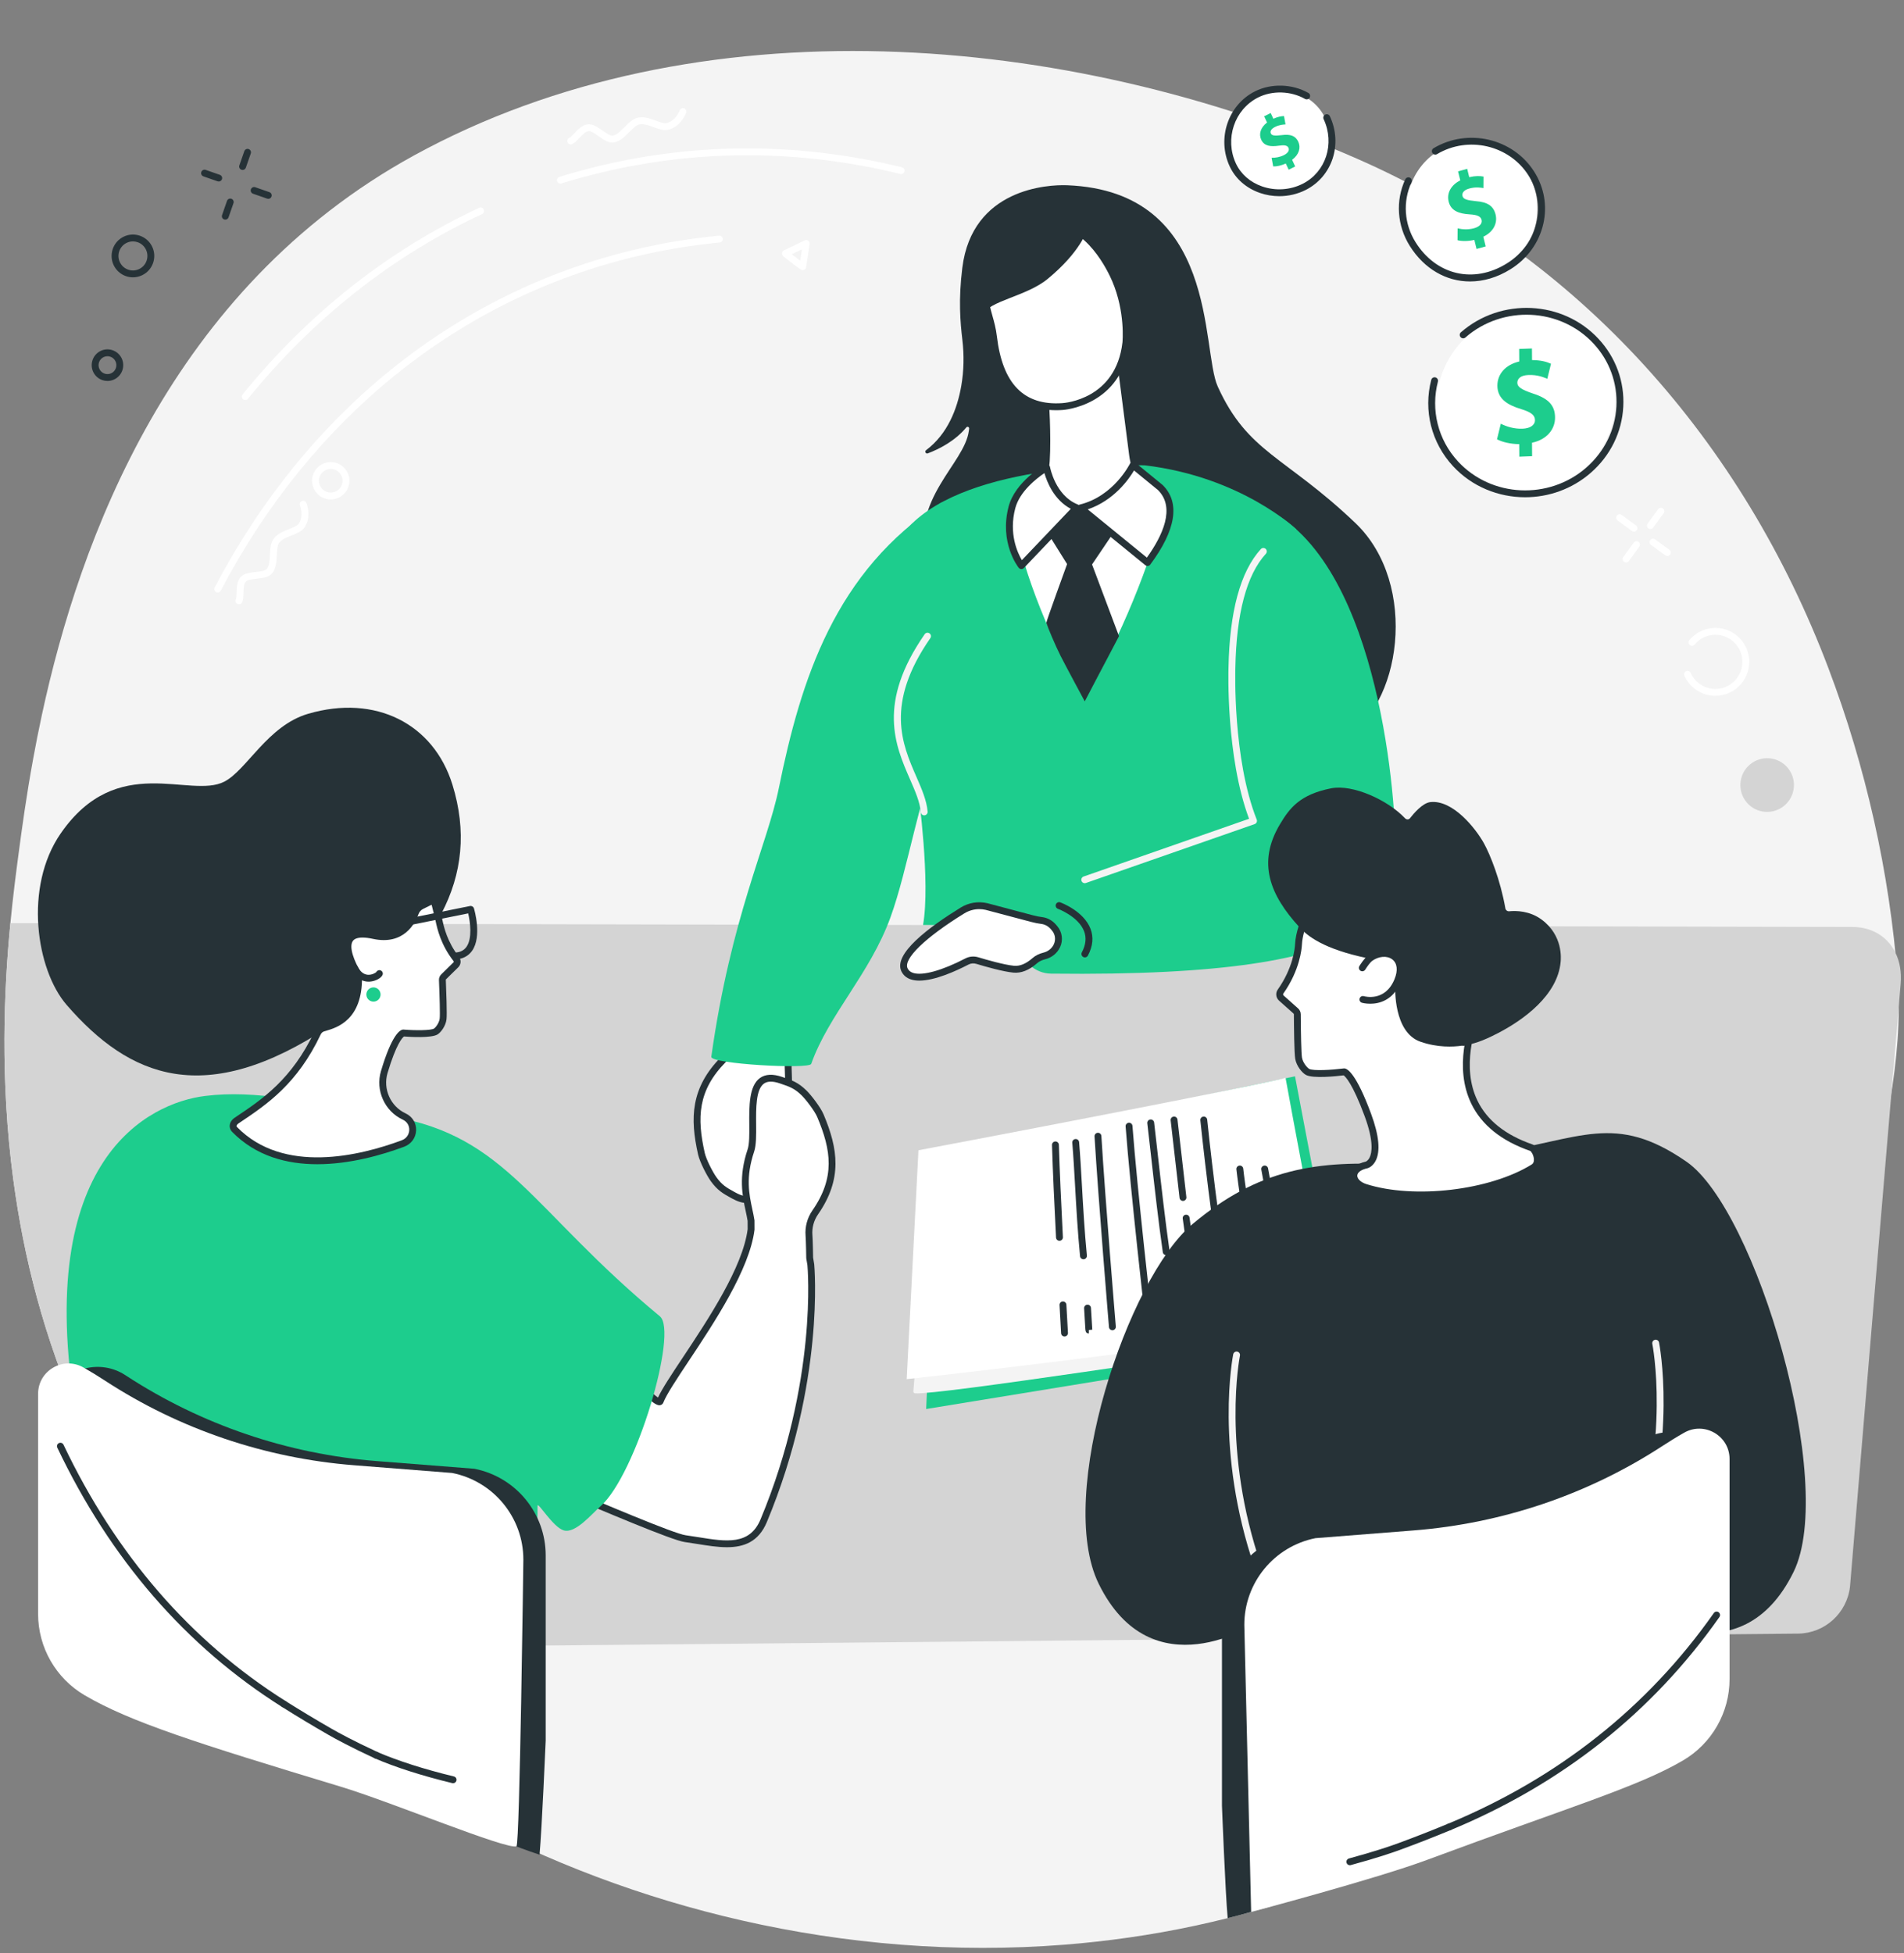
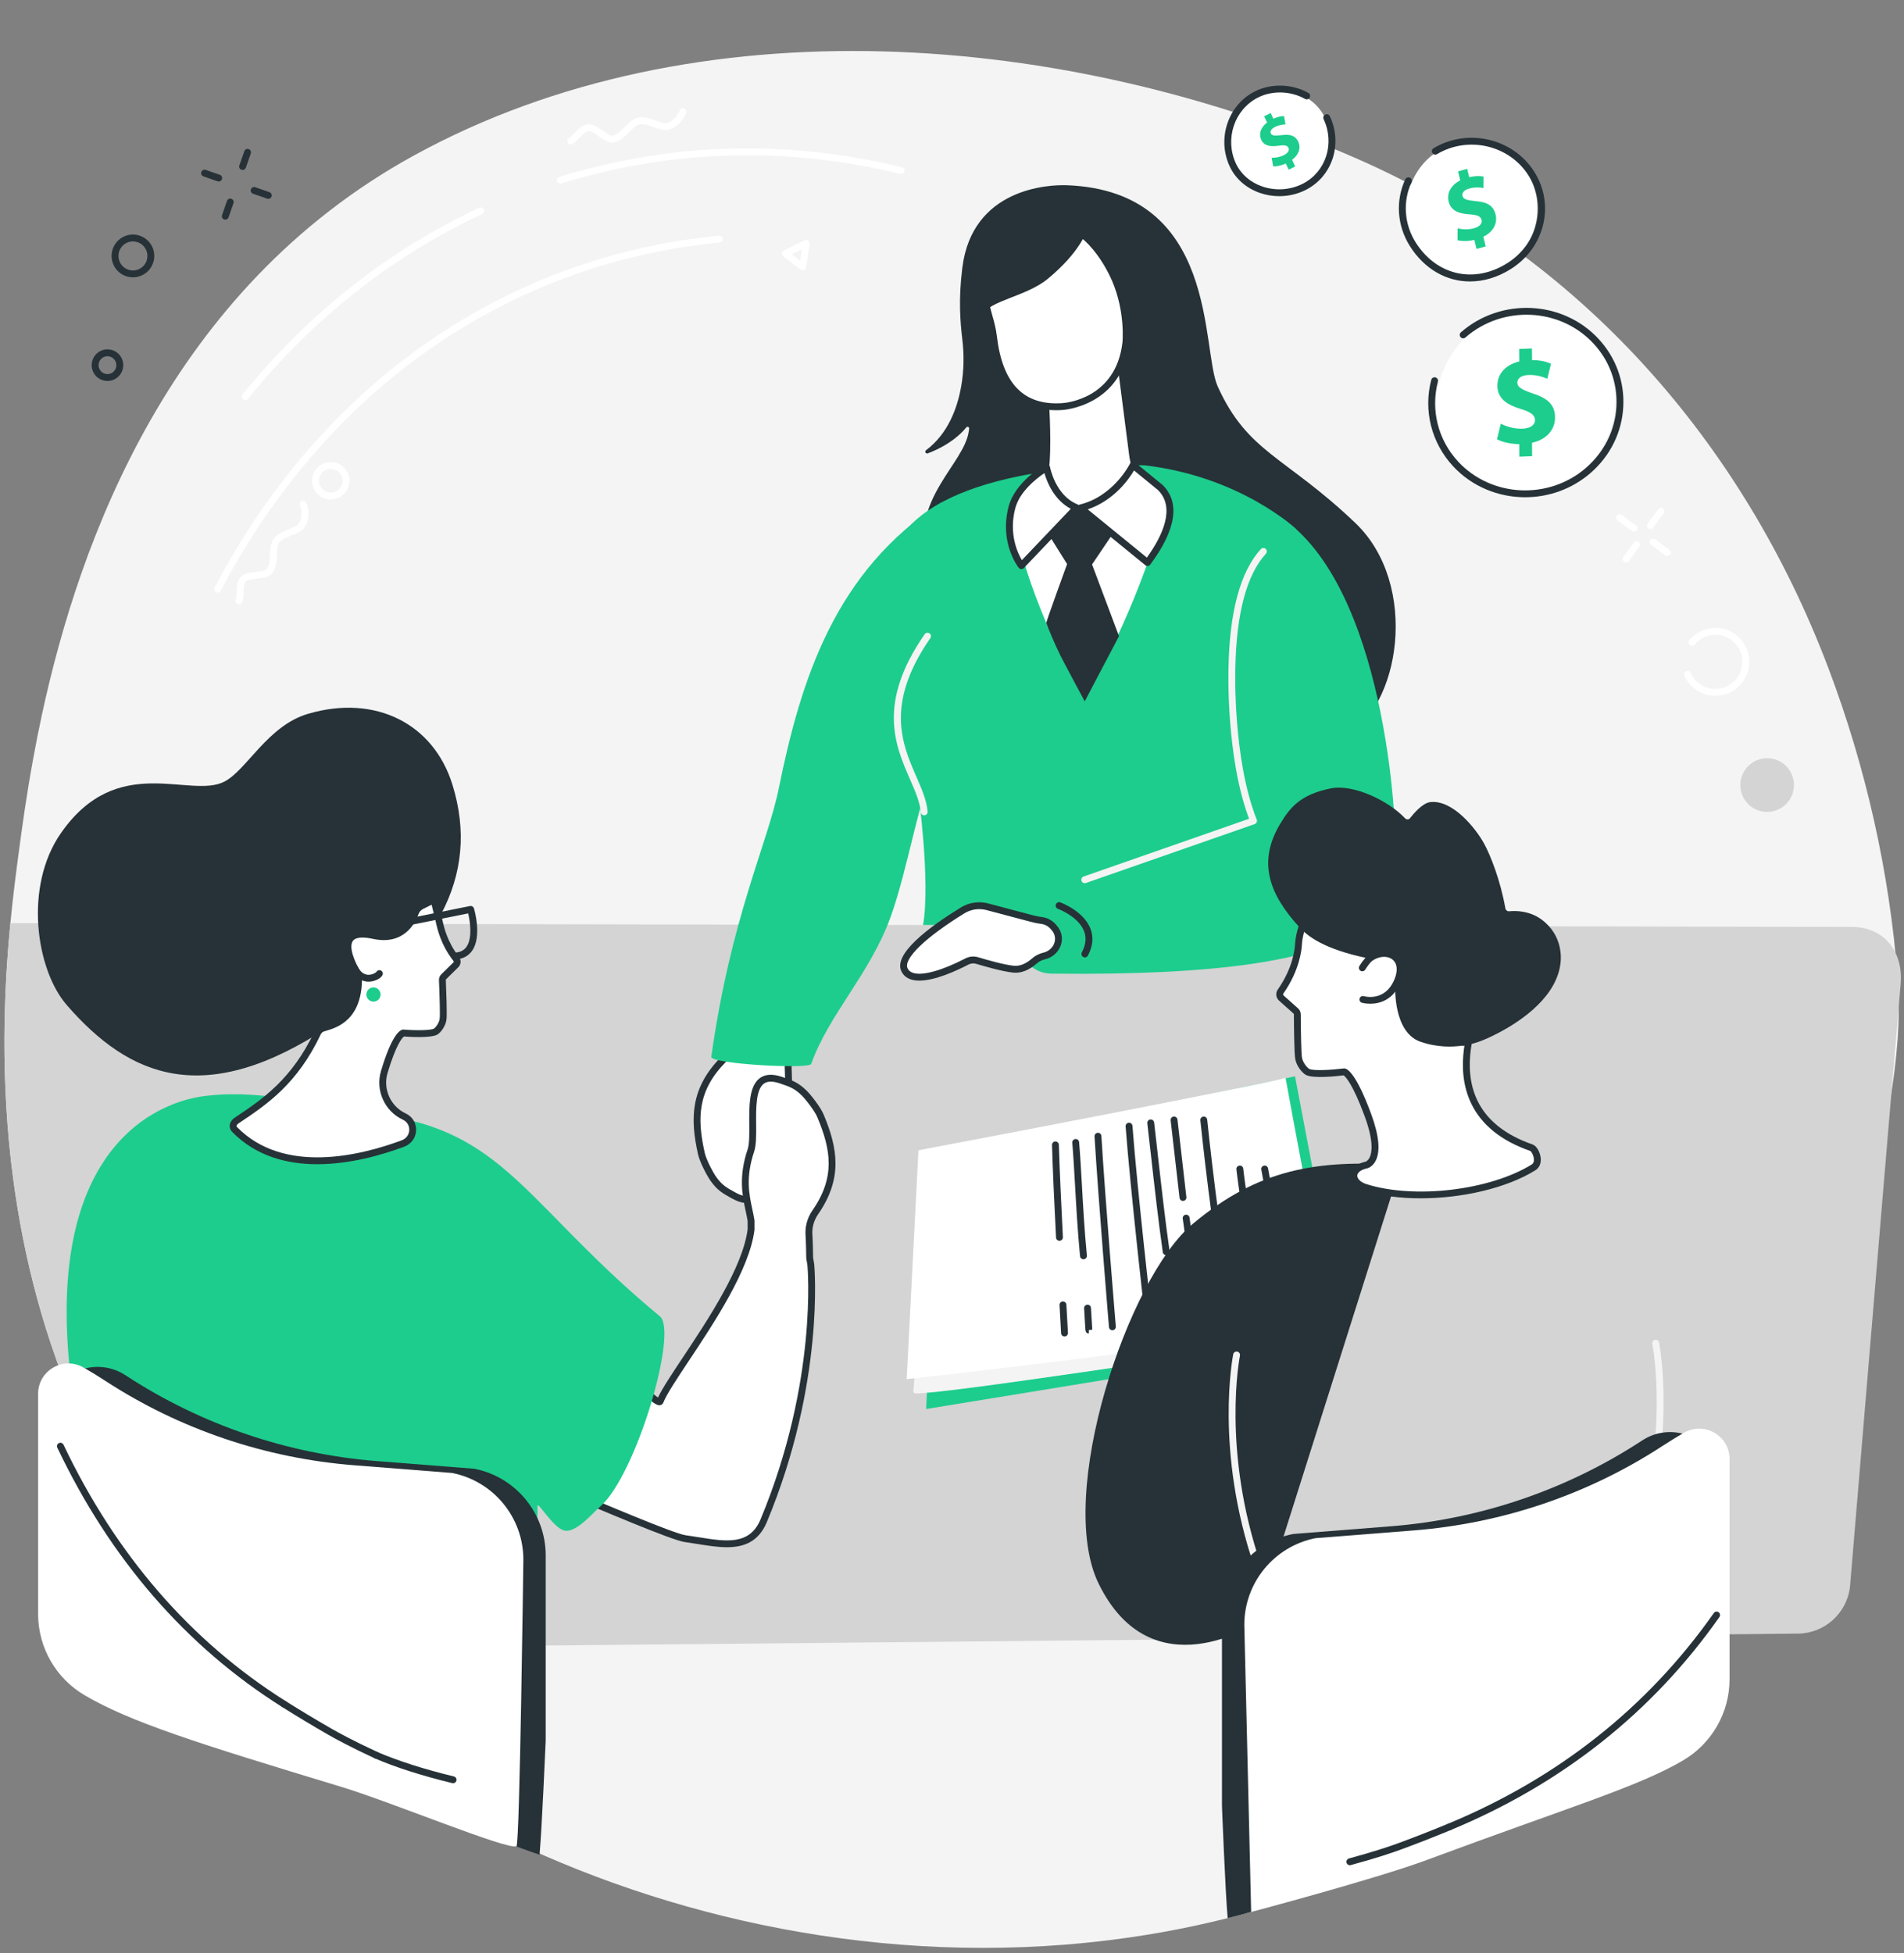
<svg xmlns="http://www.w3.org/2000/svg" fill="#263237" height="1884.4" preserveAspectRatio="xMidYMid meet" version="1" viewBox="330.8 285.8 1837.1 1884.4" width="1837.1" zoomAndPan="magnify">
  <rect x="330.8" y="285.8" width="1837.1" height="1884.4" fill="#808080" stroke="none" />
  <g>
    <g id="change1_1">
      <path d="M 2132.078 1464.559 C 2131.988 1464.961 2136.281 1476.461 2136.238 1476.852 C 2132.68 1496.211 2130.75 1506.859 2125.852 1526.078 C 2095.281 1646.301 2050.102 1762.609 1964.988 1862.762 C 1903.988 1934.57 1828.551 1997.988 1738.012 2048.52 C 1737.172 2048.988 1736.352 2049.449 1735.52 2049.922 C 1711.641 2063.109 1686.762 2075.422 1660.809 2086.762 C 1620.93 2104.191 1580.379 2118.512 1539.48 2129.922 C 1531.352 2132.199 1523.16 2134.352 1515.012 2136.379 C 1473.191 2146.859 1431.051 2154.32 1388.871 2158.969 C 1378.602 2160.121 1368.309 2161.121 1358 2161.91 C 1252.309 2170.262 1147.051 2161.398 1046.879 2138.602 C 854.027 2094.73 680.207 1999.25 558.77 1875.762 C 538.43 1855.078 519.551 1833.602 502.305 1811.461 C 462.797 1760.75 432.188 1708.359 408.668 1655.949 C 373.07 1576.809 353.504 1497.629 343.695 1424.109 C 343.652 1423.941 343.633 1423.781 343.609 1423.609 C 330.758 1327.039 334.621 1240.309 340.828 1176.398 C 343.434 1149.43 346.457 1126.512 348.82 1108.672 C 351.98 1085.039 356.176 1054.039 362.758 1018.102 C 365.23 1004.441 368.059 990.051 371.301 975.078 C 407.652 806.93 495.082 564.879 730.184 435.809 C 1003.359 285.84 1361.66 317.059 1639.609 438.672 C 1855.559 533.172 2012.488 712.488 2094.988 930.461 C 2130.77 1024.969 2154.051 1127.078 2161.82 1229.891 C 2167.84 1309.551 2146.109 1387.301 2132.078 1464.559" fill="#f4f4f4" />
    </g>
    <g id="change2_1">
      <path d="M 2164.691 1234.711 C 2151.828 1385.27 2115.801 1816.531 2115.801 1816.531 C 2112.84 1842.148 2091.352 1861.551 2065.641 1861.809 L 1964.988 1862.762 L 1910.879 1863.27 L 1906.641 1863.32 L 683.121 1874.941 L 558.77 1875.762 C 538.43 1855.078 519.551 1833.602 502.305 1811.461 C 462.797 1760.75 432.188 1708.359 408.668 1655.949 C 373.07 1576.809 353.504 1497.629 343.695 1424.109 C 343.652 1423.941 343.633 1423.781 343.609 1423.609 C 330.758 1327.039 334.621 1240.309 340.828 1176.398 L 2117.5 1180.059 C 2125.289 1180 2132.398 1181.5 2138.59 1184.34 C 2139.16 1184.559 2139.691 1184.82 2140.238 1185.109 C 2157.441 1193.77 2166.578 1212.59 2164.691 1234.711" fill="#d4d4d4" />
    </g>
    <g id="change3_1">
      <path d="M 1227.422 1578.301 L 1224.43 1645.129 L 1629.25 1579.012 C 1627.699 1579.27 1628.629 1577.961 1628.371 1576.59 L 1580.309 1324.141 L 1250.512 1393.609 L 1227.422 1578.301" fill="#1dcd8d" />
    </g>
    <g id="change1_2">
      <path d="M 1217.879 1556.891 L 1212.078 1627.969 C 1211.949 1629.031 1212.738 1629.98 1213.809 1630.039 C 1237.48 1631.43 1491.762 1592.051 1619.191 1573.738 C 1619.852 1573.648 1620.219 1572.922 1620.102 1572.27 L 1618.641 1564.691 L 1217.879 1556.891" fill="#f4f4f4" />
    </g>
    <g id="change4_1">
      <path d="M 1618.5 1562.301 C 1614.738 1555.02 1590.801 1433.391 1571.18 1325.629 C 1561.039 1329.199 1382.012 1364.371 1216.988 1395.5 L 1205.629 1616.309 C 1205.629 1616.309 1381.172 1597.281 1617.57 1564.141 C 1618.422 1564.02 1618.891 1563.059 1618.5 1562.301" fill="#ffffff" />
    </g>
    <g id="change5_1">
      <path d="M 1404.109 1569.129 C 1402.398 1569.129 1400.949 1567.82 1400.809 1566.09 C 1400.711 1564.871 1390.52 1442.68 1386.871 1382.141 C 1386.762 1380.32 1388.148 1378.75 1389.98 1378.641 C 1391.809 1378.531 1393.371 1379.922 1393.48 1381.738 C 1397.121 1442.199 1407.309 1564.32 1407.41 1565.539 C 1407.559 1567.371 1406.211 1568.969 1404.391 1569.121 C 1404.289 1569.129 1404.199 1569.129 1404.109 1569.129" />
    </g>
    <g id="change5_2">
      <path d="M 1376.191 1500.66 C 1374.5 1500.66 1373.059 1499.379 1372.898 1497.672 C 1370.602 1474.09 1369.281 1450.691 1368.121 1430.039 C 1367.27 1415.051 1366.469 1400.898 1365.41 1388.238 C 1365.25 1386.41 1366.602 1384.809 1368.43 1384.66 C 1370.27 1384.5 1371.852 1385.859 1372 1387.68 C 1373.078 1400.43 1373.879 1414.629 1374.73 1429.672 C 1375.891 1450.25 1377.199 1473.578 1379.488 1497.02 C 1379.66 1498.84 1378.328 1500.461 1376.512 1500.641 C 1376.398 1500.648 1376.289 1500.66 1376.191 1500.66" />
    </g>
    <g id="change5_3">
      <path d="M 1381.391 1572.238 C 1378.27 1572.238 1378.121 1569.781 1377.91 1566.371 C 1377.738 1563.691 1377.422 1558.398 1376.82 1547.988 C 1376.711 1546.172 1378.102 1544.602 1379.93 1544.5 C 1381.77 1544.398 1383.32 1545.781 1383.43 1547.609 C 1384.52 1566.391 1384.672 1568.398 1384.691 1568.609 L 1381.391 1568.891 L 1381.398 1572.238 L 1381.391 1572.238" />
    </g>
    <g id="change5_4">
      <path d="M 1353.031 1482.84 C 1351.281 1482.84 1349.809 1481.461 1349.73 1479.691 C 1347.969 1445.02 1346.641 1416.57 1345.84 1390.422 C 1345.789 1388.59 1347.23 1387.07 1349.051 1387.012 C 1350.84 1386.949 1352.41 1388.391 1352.461 1390.219 C 1353.262 1416.32 1354.59 1444.73 1356.34 1479.359 C 1356.43 1481.18 1355.031 1482.738 1353.199 1482.828 C 1353.141 1482.828 1353.09 1482.84 1353.031 1482.84" />
    </g>
    <g id="change5_5">
      <path d="M 1357.922 1575.148 C 1356.18 1575.148 1354.719 1573.789 1354.609 1572.031 C 1354.609 1572.031 1354.121 1563.621 1353.102 1544.84 C 1353 1543.02 1354.391 1541.461 1356.219 1541.359 C 1358.02 1541.262 1359.609 1542.66 1359.711 1544.48 C 1360.73 1563.23 1361.23 1571.641 1361.23 1571.641 C 1361.328 1573.469 1359.941 1575.031 1358.109 1575.141 C 1358.051 1575.148 1357.98 1575.148 1357.922 1575.148" />
    </g>
    <g id="change5_6">
      <path d="M 1559.809 1480.121 C 1559.809 1480.121 1551.91 1436.84 1547.801 1414.16 C 1547.469 1412.359 1548.672 1410.641 1550.469 1410.309 C 1552.27 1409.988 1553.988 1411.18 1554.32 1412.98 C 1558.422 1435.66 1566.32 1478.93 1566.32 1478.93 L 1559.809 1480.121" />
    </g>
    <g id="change5_7">
      <path d="M 1540.07 1491.16 C 1538.59 1491.16 1537.238 1490.148 1536.859 1488.641 C 1528.07 1453.281 1523.809 1414.309 1523.77 1413.922 C 1523.57 1412.109 1524.891 1410.469 1526.711 1410.281 C 1528.52 1410.07 1530.16 1411.398 1530.352 1413.211 C 1530.398 1413.602 1534.609 1452.129 1543.289 1487.051 C 1543.73 1488.82 1542.648 1490.621 1540.871 1491.059 C 1540.602 1491.129 1540.34 1491.16 1540.07 1491.16" />
    </g>
    <g id="change5_8">
      <path d="M 1517.52 1547.969 C 1516.012 1547.969 1514.641 1546.93 1514.289 1545.391 C 1501.609 1489.059 1489.109 1367.859 1488.98 1366.641 C 1488.801 1364.82 1490.121 1363.191 1491.941 1363.012 C 1493.762 1362.82 1495.379 1364.141 1495.57 1365.961 C 1495.691 1367.18 1508.16 1487.988 1520.75 1543.93 C 1521.16 1545.719 1520.039 1547.488 1518.25 1547.891 C 1518.012 1547.949 1517.762 1547.969 1517.52 1547.969" />
    </g>
    <g id="change5_9">
      <path d="M 1489.27 1558.77 C 1487.68 1558.77 1486.27 1557.621 1486 1556 C 1485.941 1555.59 1479.102 1514.281 1471.98 1461.398 C 1471.73 1459.59 1473 1457.922 1474.82 1457.68 C 1476.629 1457.441 1478.289 1458.711 1478.539 1460.52 C 1485.648 1513.281 1492.469 1554.512 1492.539 1554.922 C 1492.84 1556.719 1491.621 1558.422 1489.809 1558.719 C 1489.629 1558.762 1489.449 1558.77 1489.27 1558.77" />
    </g>
    <g id="change5_10">
      <path d="M 1456.02 1496.711 C 1454.398 1496.711 1452.988 1495.531 1452.75 1493.879 C 1448.641 1465.48 1444.59 1429.441 1441.34 1400.48 C 1440.031 1388.84 1438.84 1378.219 1437.801 1369.5 C 1437.578 1367.68 1438.879 1366.031 1440.699 1365.82 C 1442.512 1365.602 1444.16 1366.898 1444.379 1368.711 C 1445.422 1377.449 1446.609 1388.078 1447.922 1399.738 C 1451.172 1428.66 1455.211 1464.641 1459.301 1492.93 C 1459.559 1494.738 1458.309 1496.422 1456.5 1496.68 C 1456.34 1496.699 1456.18 1496.711 1456.02 1496.711" />
    </g>
    <g id="change5_11">
      <path d="M 1465.551 1562.129 C 1463.922 1562.129 1462.5 1560.922 1462.27 1559.262 C 1462.25 1559.059 1459.602 1539.379 1456.84 1515.461 C 1456.629 1513.641 1457.93 1512 1459.75 1511.789 C 1461.551 1511.578 1463.211 1512.879 1463.422 1514.699 C 1466.172 1538.551 1468.809 1558.18 1468.828 1558.371 C 1469.078 1560.191 1467.809 1561.852 1466 1562.102 C 1465.852 1562.121 1465.699 1562.129 1465.551 1562.129" />
    </g>
    <g id="change5_12">
      <path d="M 1439.359 1564.738 C 1437.699 1564.738 1436.27 1563.5 1436.078 1561.809 C 1435.93 1560.531 1421.441 1433.531 1416.859 1372.512 C 1416.719 1370.691 1418.09 1369.102 1419.91 1368.961 C 1421.75 1368.82 1423.328 1370.191 1423.461 1372.012 C 1428.031 1432.91 1442.512 1559.781 1442.66 1561.051 C 1442.871 1562.871 1441.559 1564.512 1439.75 1564.719 C 1439.621 1564.73 1439.488 1564.738 1439.359 1564.738" />
    </g>
    <g id="change5_13">
      <path d="M 1472.191 1444.379 C 1470.531 1444.379 1469.102 1443.129 1468.91 1441.441 L 1460.328 1366.68 C 1460.121 1364.859 1461.422 1363.219 1463.238 1363.012 C 1465.051 1362.801 1466.699 1364.109 1466.91 1365.922 L 1475.488 1440.691 C 1475.691 1442.512 1474.391 1444.148 1472.57 1444.359 C 1472.449 1444.371 1472.32 1444.379 1472.191 1444.379" />
    </g>
    <g id="change5_14">
      <path d="M 1638.422 790.238 C 1570.629 725.68 1534.809 722.762 1505.75 658.691 C 1489.43 622.672 1507.211 470.328 1360.5 464.512 C 1341.578 463.762 1268.828 467.738 1259.309 544.121 C 1255.469 574.898 1257.301 596.301 1259.34 613.551 C 1261.102 628.422 1260.84 643.488 1258.27 658.238 C 1254.48 679.98 1245.309 704.398 1224.328 720.129 C 1222.699 721.352 1224.109 723.91 1226 723.191 C 1236.898 719.051 1252.23 711.32 1263.191 698.109 C 1264.16 696.941 1266.051 697.77 1265.871 699.281 C 1265.789 699.98 1265.699 700.691 1265.602 701.41 C 1261.379 733.691 1209.441 765.969 1223.961 828.59 C 1238.488 891.211 1571.602 1025.199 1626.801 997.531 C 1682 969.859 1700.859 849.719 1638.422 790.238" />
    </g>
    <g id="change4_2">
      <path d="M 1338.77 660.25 C 1338.77 660.25 1342.109 701.852 1340.328 730.328 C 1339.5 743.75 1334.949 749.859 1322.02 753.422 C 1322.02 753.422 1301.988 780.59 1310.328 784.219 C 1343.199 798.539 1378.711 821.59 1456.391 786.211 C 1464.672 782.43 1443.609 753.422 1443.609 753.422 C 1431.16 750.18 1425.27 737.691 1423.629 724.898 L 1410.859 625.68 L 1338.77 660.25" fill="#ffffff" />
    </g>
    <g id="change5_15">
      <path d="M 1324.02 756.289 C 1316.211 767.102 1310.391 778.84 1311.711 781.262 C 1314.57 782.461 1317.52 783.801 1320.512 785.172 C 1351.012 799.07 1385.578 814.82 1455.012 783.191 C 1456.262 780.73 1449.969 768.02 1441.59 756.289 C 1430.141 752.719 1422.43 741.52 1420.34 725.328 L 1408.16 630.641 L 1342.25 662.262 C 1342.898 671.379 1345.172 705.961 1343.641 730.531 C 1342.719 745.238 1337.371 752.328 1324.02 756.289 Z M 1382.359 808.141 C 1354.941 808.141 1335.129 799.109 1317.762 791.191 C 1314.801 789.84 1311.891 788.52 1309 787.262 C 1307.141 786.449 1305.82 784.891 1305.281 782.879 C 1303.02 774.5 1315.48 756.711 1319.352 751.449 L 1320.031 750.531 L 1321.141 750.23 C 1332.551 747.09 1336.262 742.391 1337.031 730.121 C 1338.77 702.211 1335.512 660.93 1335.469 660.52 L 1335.289 658.25 L 1413.551 620.711 L 1426.91 724.48 C 1427.762 731.07 1431.16 746.762 1444.441 750.211 L 1445.59 750.512 L 1446.289 751.469 C 1450.391 757.129 1463.621 776.262 1461.34 784.891 C 1460.82 786.891 1459.578 788.391 1457.762 789.219 C 1427.078 803.199 1402.629 808.141 1382.359 808.141" />
    </g>
    <g id="change4_3">
      <path d="M 1302.141 519.828 C 1288.641 534.148 1281.648 553.422 1281.691 573.121 C 1281.719 584.32 1287.539 595.129 1289.328 610.379 C 1293.93 649.711 1310.551 681.121 1355.949 678.031 C 1355.949 678.031 1410.449 675.059 1417.109 616.461 C 1417.109 616.461 1420.301 586.93 1406.98 555.77 C 1398.039 534.859 1372.719 492.578 1333.5 501.488 C 1320.031 504.539 1309.781 511.719 1302.141 519.828" fill="#ffffff" />
    </g>
    <g id="change5_16">
      <path d="M 1344.059 503.59 C 1340.898 503.59 1337.629 503.941 1334.238 504.711 C 1323.012 507.262 1313.02 513.109 1304.551 522.102 C 1291.898 535.52 1284.961 553.641 1285 573.121 C 1285.02 578.57 1286.551 584.02 1288.32 590.34 C 1289.922 596.059 1291.738 602.539 1292.621 610 C 1298.012 656.078 1318.629 677.25 1355.719 674.719 C 1357.871 674.602 1407.559 671.121 1413.82 616.09 C 1413.84 615.82 1416.73 587.012 1403.941 557.07 C 1399.871 547.551 1379.148 503.59 1344.059 503.59 Z M 1349.879 681.551 C 1313.012 681.551 1291.539 657.77 1286.039 610.77 C 1285.23 603.82 1283.559 597.879 1281.941 592.129 C 1280.121 585.629 1278.391 579.488 1278.379 573.129 C 1278.328 551.949 1285.91 532.219 1299.73 517.559 C 1309.121 507.602 1320.238 501.102 1332.77 498.262 C 1378.949 487.77 1405.23 543.238 1410.031 554.469 C 1423.531 586.059 1420.531 615.57 1420.398 616.82 C 1413.5 677.512 1356.699 681.301 1356.129 681.328 C 1354 681.48 1351.91 681.551 1349.879 681.551" />
    </g>
    <g id="change5_17">
      <path d="M 1379.371 508.16 C 1379.371 508.16 1373.559 528.609 1341.641 554.891 C 1320.93 571.949 1284.859 575.84 1278.762 589.762 C 1278.762 589.762 1256.559 505.191 1328.328 495.551 C 1400.09 485.91 1379.371 508.16 1379.371 508.16" />
    </g>
    <g id="change4_4">
      <path d="M 1085.941 1309.488 C 1085.941 1309.488 1079.059 1331.602 1082.852 1343.141 C 1087.57 1357.531 1099.539 1387.289 1092.488 1403.359 C 1080.68 1430.262 1066.41 1419.43 1066.41 1419.43 C 1066.41 1419.43 1061.07 1443.23 1043.762 1438.578 C 1030.469 1435.02 1015.309 1424.09 1011.051 1402.801 C 1005.25 1373.781 1002.762 1345.672 1031.141 1321.691 C 1041.641 1312.82 1044.238 1292.43 1045.281 1285.621 C 1047.789 1269.039 1086.012 1304.621 1085.941 1309.488" fill="#ffffff" />
    </g>
    <g id="change5_18">
      <path d="M 1085.941 1309.5 L 1085.969 1309.5 Z M 1050.07 1284.551 C 1049.922 1284.551 1049.77 1284.559 1049.621 1284.57 C 1049.172 1284.621 1048.77 1284.648 1048.551 1286.109 L 1048.398 1287.102 C 1047.16 1295.441 1044.262 1314.949 1033.281 1324.219 C 1005.98 1347.281 1008.719 1374.238 1014.301 1402.148 C 1019.211 1426.762 1038.75 1433.809 1044.621 1435.391 C 1047.969 1436.281 1050.891 1435.949 1053.531 1434.352 C 1059.352 1430.828 1062.469 1421.859 1063.18 1418.699 C 1063.422 1417.602 1064.211 1416.711 1065.27 1416.32 C 1066.328 1415.93 1067.512 1416.109 1068.41 1416.789 C 1068.512 1416.859 1071.641 1419.09 1075.828 1417.949 C 1080.762 1416.609 1085.469 1411.109 1089.461 1402.031 C 1095.141 1389.078 1086.719 1364.629 1081.691 1350.02 C 1080.949 1347.879 1080.27 1345.91 1079.699 1344.172 C 1076.07 1333.109 1081.129 1314.16 1082.48 1309.531 C 1079.691 1304.422 1058.301 1284.551 1050.07 1284.551 Z M 1048.121 1442.5 C 1046.43 1442.5 1044.691 1442.262 1042.898 1441.781 C 1036.102 1439.961 1013.469 1431.801 1007.801 1403.449 C 1002.059 1374.711 998.969 1344.531 1029 1319.16 C 1038.078 1311.5 1040.82 1293.07 1041.852 1286.129 L 1042 1285.121 C 1042.738 1280.25 1046.07 1277.578 1050.852 1277.969 C 1062.352 1278.922 1089.352 1302.609 1089.25 1309.539 C 1089.25 1309.859 1089.199 1310.172 1089.109 1310.48 C 1087.281 1316.352 1083.16 1333.48 1085.988 1342.109 C 1086.559 1343.82 1087.219 1345.762 1087.949 1347.871 C 1093.641 1364.391 1102.25 1389.371 1095.52 1404.691 C 1090.59 1415.922 1084.488 1422.551 1077.391 1424.391 C 1073.852 1425.309 1070.75 1424.828 1068.461 1424.078 C 1066.828 1428.68 1063.328 1436.16 1056.961 1440.012 C 1054.219 1441.672 1051.262 1442.5 1048.121 1442.5" />
    </g>
    <g id="change4_5">
      <path d="M 1096.359 1291.672 C 1096.359 1291.672 1093.039 1297.961 1091.711 1306.711 C 1088.75 1326.25 1095.781 1348.57 1079.512 1377.379 C 1069.309 1395.41 1075.199 1459.379 1038.84 1439.191 C 1031.02 1434.852 1025.73 1432.328 1019.309 1423.379 C 1015.801 1418.488 1009.109 1405.68 1007.578 1398.871 C 1000.109 1365.75 999.938 1337.051 1028.941 1307.82 C 1034.531 1302.191 1038.031 1294.859 1038.789 1286.988 C 1038.859 1286.27 1044.148 1259.379 1046.539 1259.199 C 1059.48 1258.191 1096.328 1290.422 1096.359 1291.672" fill="#ffffff" />
    </g>
    <g id="change5_19">
      <path d="M 1091.281 1310.672 L 1091.301 1310.672 Z M 1049.031 1262.891 C 1045.609 1262.891 1045.41 1264.609 1045.27 1265.781 C 1045.219 1266.102 1042.559 1282.43 1042.09 1287.301 C 1041.262 1295.859 1037.43 1303.969 1031.289 1310.16 C 1003.93 1337.73 1003.172 1364.262 1010.809 1398.141 C 1012.211 1404.352 1018.578 1416.68 1022 1421.449 C 1027.539 1429.18 1032.051 1431.672 1038.879 1435.43 L 1040.449 1436.301 C 1046.762 1439.801 1051.879 1440.66 1055.66 1438.84 C 1064.379 1434.648 1067.398 1416.949 1070.059 1401.32 C 1071.789 1391.18 1073.422 1381.609 1076.602 1375.789 C 1089.219 1352.719 1088.641 1335.941 1088.129 1321.148 C 1088 1317.469 1087.879 1314 1087.969 1310.578 C 1088.121 1305.012 1089.988 1300.309 1091.352 1296.871 C 1091.871 1295.551 1092.57 1293.789 1092.672 1293.02 C 1085.922 1283.07 1054.531 1263.59 1050.078 1262.941 C 1049.699 1262.91 1049.352 1262.891 1049.031 1262.891 Z M 1051.371 1446.398 C 1047.129 1446.398 1042.398 1444.961 1037.238 1442.09 L 1035.68 1441.23 C 1028.621 1437.328 1023.039 1434.262 1016.621 1425.309 C 1012.82 1420.012 1005.988 1406.879 1004.352 1399.602 C 996.438 1364.531 997.195 1335.109 1026.59 1305.488 C 1031.66 1300.391 1034.82 1293.711 1035.488 1286.672 C 1035.98 1281.578 1038.602 1265.551 1038.711 1264.871 C 1039.391 1259.012 1043.859 1255.77 1050.66 1256.34 C 1057.449 1256.922 1091.5 1278.871 1098.461 1289.762 C 1100.211 1292.5 1098.961 1295.66 1097.5 1299.32 C 1096.262 1302.461 1094.711 1306.359 1094.59 1310.762 C 1094.512 1313.969 1094.629 1317.352 1094.75 1320.922 C 1095.262 1335.789 1095.898 1354.301 1082.41 1378.969 C 1079.762 1383.809 1078.219 1392.859 1076.59 1402.441 C 1073.66 1419.641 1070.328 1439.141 1058.531 1444.809 C 1056.328 1445.871 1053.941 1446.398 1051.371 1446.398" />
    </g>
    <g id="change3_2">
      <path d="M 1333.648 971.762 C 1333.648 971.762 1257.5 953.539 1242.129 991.559 C 1217.57 1052.289 1207.129 1123.84 1189.898 1171.02 C 1169.98 1225.578 1130.371 1264.621 1113.52 1312.172 C 1111.629 1317.531 1016.141 1312.25 1017.109 1305.32 C 1036.02 1170.641 1071.219 1100.5 1082.281 1046.07 C 1103.449 941.871 1136.301 836.609 1239.441 770.379 L 1333.648 971.762" fill="#1dcd8d" />
    </g>
    <g id="change3_3">
      <path d="M 1581.629 796.531 C 1581.629 796.531 1528.891 745.82 1435.391 734.719 C 1435.391 734.719 1431.238 734.578 1424.012 734.609 C 1423.641 734.609 1422.82 734.621 1422.82 734.621 C 1422.82 734.621 1388.309 780.609 1371.379 779.172 C 1359.012 778.121 1339.809 740.73 1339.809 740.73 C 1339.809 740.73 1338.77 740.879 1338.25 740.961 C 1290.488 748.059 1237.031 762.949 1207.789 793.93 C 1174.852 828.82 1192.148 895.32 1188.352 971.559 C 1188.301 972.43 1216.781 1050.281 1216.781 1050.281 C 1216.781 1050.281 1228.75 1136.789 1221.41 1178.199 L 1520.48 1178.77 L 1581.629 796.531" fill="#1dcd8d" />
    </g>
    <g id="change1_3">
      <path d="M 1222.52 1072.379 C 1220.82 1072.379 1219.371 1071.078 1219.23 1069.352 C 1218.398 1059.57 1214 1049.48 1208.898 1037.789 C 1194.602 1005.031 1176.801 964.262 1223 897.641 C 1224.039 896.141 1226.109 895.762 1227.609 896.809 C 1229.109 897.852 1229.488 899.91 1228.449 901.41 C 1184.352 965 1201.328 1003.891 1214.969 1035.141 C 1220.078 1046.859 1224.91 1057.922 1225.828 1068.789 C 1225.98 1070.621 1224.629 1072.219 1222.801 1072.371 C 1222.711 1072.379 1222.621 1072.379 1222.52 1072.379" fill="#f4f4f4" />
    </g>
    <g id="change3_4">
      <path d="M 1314.961 1197.59 C 1314.469 1192.539 1313.949 1187.02 1313.422 1181.219 C 1312.109 1166.98 1320.891 1153.75 1334.48 1149.441 L 1540.281 1077.711 C 1540.281 1077.711 1518.172 943.27 1508.012 849.82 C 1508.012 849.82 1483.219 756.012 1534.551 770.02 C 1653.621 802.512 1676.102 1032.41 1677.141 1097.398 C 1678.148 1160.719 1680.199 1229.051 1344.852 1225.102 C 1329.34 1224.91 1316.449 1213.059 1314.961 1197.59" fill="#1dcd8d" />
    </g>
    <g id="change1_4">
      <path d="M 1377.441 1137.852 C 1376.07 1137.852 1374.789 1136.988 1374.309 1135.629 C 1373.711 1133.898 1374.621 1132.012 1376.352 1131.41 L 1535.969 1075.711 C 1513.461 1015.59 1516.09 931.301 1516.121 930.441 C 1517.109 875.82 1527.609 837.141 1547.32 815.539 C 1548.551 814.191 1550.648 814.09 1552 815.328 C 1553.352 816.559 1553.441 818.66 1552.211 820.012 C 1533.609 840.379 1523.699 877.59 1522.738 930.621 C 1522.711 931.531 1520.039 1017.512 1543.359 1076.5 C 1543.691 1077.34 1543.672 1078.27 1543.289 1079.09 C 1542.922 1079.91 1542.23 1080.539 1541.371 1080.84 L 1378.531 1137.66 C 1378.172 1137.789 1377.801 1137.852 1377.441 1137.852" fill="#f4f4f4" />
    </g>
    <g id="change5_20">
      <path d="M 1377.559 1209.441 C 1377.039 1209.441 1376.512 1209.309 1376.012 1209.051 C 1374.398 1208.191 1373.781 1206.191 1374.641 1204.57 C 1378.48 1197.328 1379.211 1190.48 1376.809 1184.219 C 1371.359 1169.988 1351.75 1162.629 1351.551 1162.559 C 1349.84 1161.93 1348.961 1160.031 1349.578 1158.309 C 1350.211 1156.59 1352.121 1155.711 1353.828 1156.34 C 1354.75 1156.68 1376.441 1164.77 1382.98 1181.82 C 1386.109 1189.961 1385.27 1198.648 1380.488 1207.672 C 1379.891 1208.801 1378.75 1209.441 1377.559 1209.441" />
    </g>
    <g id="change4_6">
      <path d="M 1347.34 1180.191 C 1344.41 1176.699 1340.301 1174.359 1335.801 1173.84 C 1332.578 1173.469 1329.32 1172.738 1326.18 1171.91 L 1282.719 1160.391 C 1274.648 1158.531 1266.52 1159.852 1259.578 1164.109 C 1238.648 1176.988 1195.801 1205.801 1203.539 1221.5 C 1211.879 1238.43 1250.27 1220.398 1263.75 1213.391 C 1266.84 1211.789 1270.359 1211.469 1273.801 1212.512 C 1282.371 1215.102 1299.191 1219.898 1308.801 1220.82 C 1316.75 1221.57 1323.672 1217.449 1329.23 1212.59 C 1331.762 1210.379 1334.809 1208.93 1338.301 1208.078 C 1343.629 1206.781 1348.18 1203.32 1350.539 1198.328 L 1350.602 1198.211 C 1353.199 1192.699 1352.359 1186.16 1348.449 1181.512 L 1347.34 1180.191" fill="#ffffff" />
    </g>
    <g id="change5_21">
      <path d="M 1275.641 1162.879 C 1270.621 1162.879 1265.672 1164.25 1261.32 1166.93 C 1223.57 1190.16 1202.059 1211 1206.512 1220.031 C 1207.551 1222.148 1209.281 1223.578 1211.781 1224.398 C 1220.84 1227.371 1239.699 1222.16 1262.23 1210.449 C 1266.07 1208.449 1270.52 1208.059 1274.762 1209.34 C 1281.891 1211.5 1299.531 1216.609 1309.121 1217.52 C 1314.84 1218.059 1320.711 1215.641 1327.051 1210.102 C 1329.879 1207.629 1333.398 1205.871 1337.512 1204.859 C 1342.02 1203.762 1345.68 1200.871 1347.551 1196.91 C 1349.648 1192.461 1348.988 1187.301 1345.91 1183.641 L 1344.801 1182.32 C 1342.34 1179.391 1339.012 1177.551 1335.422 1177.129 C 1332.461 1176.789 1329.262 1176.148 1325.34 1175.109 L 1281.871 1163.59 C 1279.809 1163.121 1277.711 1162.879 1275.641 1162.879 Z M 1217.82 1231.84 C 1214.879 1231.84 1212.148 1231.488 1209.719 1230.691 C 1205.488 1229.309 1202.41 1226.711 1200.57 1222.961 C 1192.309 1206.199 1227.16 1180.172 1257.852 1161.289 C 1265.5 1156.59 1274.602 1155.121 1283.461 1157.16 L 1327.031 1168.711 C 1330.641 1169.66 1333.539 1170.25 1336.191 1170.551 C 1341.449 1171.16 1346.309 1173.828 1349.871 1178.059 L 1350.98 1179.379 C 1355.719 1185.012 1356.738 1192.961 1353.59 1199.621 C 1350.809 1205.512 1345.539 1209.719 1339.078 1211.301 C 1335.961 1212.059 1333.449 1213.301 1331.41 1215.09 C 1323.629 1221.879 1316.141 1224.84 1308.488 1224.109 C 1298.68 1223.18 1281.941 1218.43 1272.84 1215.68 C 1270.23 1214.891 1267.621 1215.109 1265.281 1216.328 C 1253.27 1222.57 1232.879 1231.84 1217.82 1231.84" />
    </g>
    <g id="change4_7">
      <path d="M 1456.031 770.18 C 1439.59 833.75 1413.051 897.398 1377.512 961.109 C 1344.102 902.301 1319.738 843.52 1307.891 784.781 C 1305.191 771.43 1318.09 759.172 1335.891 758.309 C 1366.781 782.789 1400.762 777.43 1436.648 753.449 C 1448.781 752.859 1458.371 761.141 1456.031 770.18" fill="#ffffff" />
    </g>
    <g id="change5_22">
      <path d="M 1360.398 829.98 C 1360.398 829.98 1340.051 885.828 1340.34 886.738 C 1341.551 890.609 1348.859 908.172 1354.172 918.672 C 1359.059 928.352 1377.441 962.441 1377.441 962.441 L 1410.48 899.531 L 1384.48 830.352 L 1406.371 797.922 L 1381.34 775.969 L 1363.039 775.609 L 1340.969 798.871 L 1360.398 829.98" />
    </g>
    <g id="change4_8">
      <path d="M 1437.98 828.512 C 1455.359 805.199 1469.578 775.121 1450.34 756.141 L 1424.012 734.59 C 1424.012 734.59 1408.121 767.328 1373.328 775.809 L 1437.98 828.512" fill="#ffffff" />
    </g>
    <g id="change5_23">
      <path d="M 1380.309 777.219 L 1437.371 823.738 C 1452.32 802.91 1465.289 775.699 1448.121 758.602 L 1424.988 739.68 C 1420.02 748.078 1405.691 768.59 1380.309 777.219 Z M 1437.98 831.828 C 1437.219 831.828 1436.48 831.57 1435.891 831.078 L 1371.238 778.379 C 1370.27 777.578 1369.828 776.309 1370.102 775.078 C 1370.379 773.852 1371.328 772.891 1372.551 772.59 C 1405.441 764.578 1420.879 733.461 1421.031 733.148 C 1421.469 732.238 1422.309 731.578 1423.301 731.359 C 1424.289 731.141 1425.32 731.391 1426.109 732.031 L 1452.441 753.57 C 1452.52 753.641 1452.59 753.711 1452.672 753.781 C 1469.691 770.57 1465.531 797.102 1440.629 830.488 C 1440.09 831.219 1439.281 831.691 1438.379 831.801 C 1438.25 831.82 1438.109 831.828 1437.98 831.828" />
    </g>
    <g id="change4_9">
      <path d="M 1369.559 775.609 C 1345.77 766.27 1340.672 736.949 1340.672 736.949 C 1340.672 736.949 1313.199 752.441 1307.191 775.301 C 1298.359 808.891 1316.301 831.488 1316.301 831.488 L 1369.559 775.609" fill="#ffffff" />
    </g>
    <g id="change5_24">
      <path d="M 1338.531 742.219 C 1331.051 747.25 1314.672 759.852 1310.391 776.141 C 1303.98 800.559 1312.531 819.039 1316.77 826.199 L 1363.969 776.672 C 1347.641 767.988 1340.922 750.609 1338.531 742.219 Z M 1316.301 834.809 C 1316.25 834.809 1316.199 834.801 1316.148 834.801 C 1315.191 834.762 1314.301 834.301 1313.711 833.551 C 1312.93 832.578 1294.84 809.25 1303.988 774.461 C 1310.281 750.52 1337.871 734.73 1339.051 734.07 C 1339.98 733.539 1341.121 733.5 1342.09 733.961 C 1343.059 734.422 1343.75 735.32 1343.93 736.379 C 1343.98 736.66 1349.039 763.988 1370.77 772.52 C 1371.801 772.922 1372.559 773.809 1372.789 774.891 C 1373.031 775.969 1372.719 777.09 1371.961 777.891 L 1318.699 833.781 C 1318.07 834.441 1317.199 834.809 1316.301 834.809" />
    </g>
    <g id="change4_10">
      <path d="M 1055.461 1463.41 C 1052.91 1446.68 1044.531 1427.762 1055.289 1395.75 C 1061.879 1376.129 1045.059 1314.34 1084.449 1327.898 C 1092.93 1330.82 1098.59 1332.391 1106.488 1340.078 C 1110.809 1344.289 1119.672 1355.73 1122.379 1362.16 C 1135.59 1393.449 1140.82 1421.66 1117.398 1455.422 C 1112.879 1461.93 1110.73 1469.75 1111.371 1477.629 C 1111.781 1482.672 1112.039 1499.41 1112.039 1499.41 L 1113.141 1506.02 C 1113.141 1506.02 1124.191 1617.289 1067.648 1752.891 C 1054.422 1784.648 1023.59 1774.5 991.883 1770.18 C 973.242 1767.641 816.875 1698.059 801.395 1693.398 L 757.242 1493.68 C 819.934 1474.988 963.488 1648.801 967.766 1637.672 C 977.273 1612.93 1048.57 1527.379 1055.488 1471.871 L 1055.461 1463.41" fill="#ffffff" />
    </g>
    <g id="change5_25">
      <path d="M 804.223 1690.852 C 812.477 1693.789 835.691 1703.648 864.449 1715.859 C 913.676 1736.75 981.09 1765.371 992.332 1766.898 C 996.57 1767.48 1000.82 1768.16 1004.922 1768.82 C 1031.32 1773.078 1054.121 1776.762 1064.602 1751.621 C 1120.172 1618.328 1109.949 1507.449 1109.84 1506.34 L 1108.77 1499.961 C 1108.738 1499.789 1108.73 1499.629 1108.719 1499.461 C 1108.719 1499.301 1108.469 1482.77 1108.07 1477.898 C 1107.371 1469.34 1109.719 1460.691 1114.672 1453.539 C 1136.77 1421.691 1132.84 1395.449 1119.328 1363.449 C 1116.859 1357.59 1108.398 1346.551 1104.18 1342.449 C 1097.352 1335.809 1092.469 1334.141 1085.07 1331.621 L 1083.371 1331.031 C 1076.52 1328.68 1071.32 1328.719 1067.91 1331.18 C 1060.078 1336.809 1060.23 1354.73 1060.371 1370.551 C 1060.461 1380.82 1060.539 1390.52 1058.43 1396.801 C 1050.07 1421.68 1053.602 1438.078 1056.711 1452.551 C 1057.488 1456.141 1058.219 1459.531 1058.73 1462.91 C 1058.762 1463.07 1058.77 1463.23 1058.77 1463.391 L 1058.801 1471.859 C 1058.801 1472 1058.801 1472.141 1058.781 1472.281 C 1054.012 1510.531 1019.922 1561.809 995.027 1599.25 C 983.645 1616.379 973.816 1631.16 970.855 1638.859 C 970.355 1640.172 969.285 1641.09 967.93 1641.391 C 963.543 1642.359 957.094 1636.609 928.945 1609.352 C 884.902 1566.711 803.832 1488.18 761.176 1496.129 Z M 1032.129 1778.461 C 1023.078 1778.461 1013.422 1776.898 1003.871 1775.359 C 999.801 1774.711 995.598 1774.031 991.438 1773.461 C 979.316 1771.809 914.191 1744.16 861.863 1721.949 C 831.91 1709.238 806.047 1698.262 800.438 1696.57 C 799.289 1696.219 798.418 1695.281 798.156 1694.109 L 754.008 1494.391 C 753.637 1492.699 754.633 1491 756.297 1490.512 C 801.746 1476.961 884.25 1556.859 933.555 1604.602 C 946.785 1617.41 960.418 1630.602 965.695 1634.07 C 969.637 1625.488 978.523 1612.121 989.512 1595.59 C 1013.988 1558.762 1047.5 1508.352 1052.18 1471.672 L 1052.148 1463.672 C 1051.66 1460.559 1050.969 1457.34 1050.238 1453.941 C 1047.109 1439.398 1043.211 1421.289 1052.148 1394.691 C 1053.91 1389.469 1053.828 1380.309 1053.75 1370.602 C 1053.602 1353.18 1053.43 1333.441 1064.039 1325.801 C 1069.289 1322.02 1076.52 1321.672 1085.531 1324.77 L 1087.211 1325.352 C 1094.859 1327.961 1100.898 1330.02 1108.801 1337.711 C 1113.48 1342.262 1122.531 1354 1125.43 1360.879 C 1139.422 1394 1143.859 1423.078 1120.121 1457.309 C 1116.031 1463.199 1114.102 1470.32 1114.672 1477.359 C 1115.059 1482.172 1115.309 1496.922 1115.34 1499.109 L 1116.398 1505.469 C 1116.539 1506.809 1126.922 1619.352 1070.711 1754.172 C 1062.68 1773.422 1048.398 1778.461 1032.129 1778.461" />
    </g>
    <g id="change3_5">
      <path d="M 967.508 1555.699 C 843.387 1453.012 820.324 1382.031 708.629 1362.898 C 625.105 1348.59 578.008 1337.039 528.711 1343.109 C 473.977 1349.852 363.219 1404.379 403.867 1648.852 C 411.832 1696.738 417.754 1740 426.184 1778.32 C 477.035 1852.102 544.492 1915.16 633.973 1960.988 C 673.527 1981.262 696.863 2002.828 852.031 2067.16 C 796.105 1996.301 850.844 1823.262 849.449 1738.602 C 849.367 1733.578 864.137 1759.23 874.879 1762.262 C 885.969 1765.391 901.539 1746.621 910.172 1738.988 C 944.688 1708.461 985.379 1570.488 967.508 1555.699" fill="#1dcd8d" />
    </g>
    <g id="change5_26">
      <path d="M 767.316 1042.73 C 795.047 1132.078 750.305 1208.219 649.094 1275.621 C 528.449 1355.961 455.574 1324.988 395.098 1255.262 C 365.719 1221.391 353.66 1141.488 389.359 1089.859 C 443.965 1010.891 514.035 1056.801 547.137 1039.93 C 568.852 1028.871 588.957 985.852 628.098 974.41 C 693.09 955.41 749.078 983.969 767.316 1042.73" />
    </g>
    <g id="change4_11">
      <path d="M 749.492 1153.828 C 749.492 1153.828 752.438 1166.051 753.824 1171.41 C 755.141 1176.488 757.293 1193.27 771.016 1210.969 C 772.34 1212.691 772.176 1215.102 770.617 1216.629 L 758.848 1228.199 C 758.035 1229 757.598 1230.078 757.645 1231.199 C 757.934 1238.191 758.938 1264.039 758.324 1268.891 C 757.617 1274.52 753.379 1279.66 751.215 1280.961 C 745.5 1284.422 719.934 1282.379 719.934 1282.379 C 719.934 1282.379 712.539 1283.148 701.555 1320.039 C 696.461 1337.148 704.609 1355.43 720.777 1362.941 C 732.297 1368.289 731.539 1384.539 719.559 1389 C 678.246 1404.391 603.191 1422.578 557.078 1375.371 C 554.449 1372.672 555.922 1368.988 559.098 1366.852 C 584.66 1349.672 614.496 1330.379 637.273 1282.262 C 638.301 1280.102 640.156 1278.422 642.477 1277.68 C 651.914 1274.691 677.383 1270 676.754 1228.129 C 676.738 1227.059 676.434 1226.02 675.891 1225.102 C 671.297 1217.379 650.543 1179.512 691.359 1188.32 C 718.309 1194.141 728.43 1175.148 731.617 1166.301 C 732.66 1163.422 734.852 1161.059 737.648 1159.672 L 749.492 1153.828" fill="#ffffff" />
    </g>
    <g id="change5_27">
      <path d="M 680.578 1190.309 C 675.988 1190.309 672.824 1191.398 671.262 1193.578 C 667.109 1199.352 672.691 1213.262 678.734 1223.41 C 679.582 1224.828 680.043 1226.441 680.066 1228.078 C 680.688 1269.789 655.965 1277.129 645.406 1280.262 C 644.707 1280.461 644.062 1280.66 643.48 1280.84 C 642.082 1281.281 640.91 1282.32 640.27 1283.68 C 617.609 1331.551 588.422 1351.148 562.668 1368.441 L 560.941 1369.602 C 559.637 1370.48 559.102 1371.488 559.039 1372.09 C 559.012 1372.34 559.043 1372.641 559.449 1373.051 C 604.348 1419.02 678.309 1400.828 718.402 1385.898 C 723.555 1383.98 725.539 1379.559 725.676 1376.07 C 725.852 1371.641 723.496 1367.859 719.383 1365.941 C 701.883 1357.809 692.852 1337.672 698.383 1319.102 C 708.863 1283.891 716.703 1279.391 719.59 1279.078 C 719.789 1279.059 719.992 1279.059 720.195 1279.078 C 731.98 1280.02 746.539 1279.922 749.5 1278.129 C 750.898 1277.281 754.473 1272.98 755.039 1268.48 C 755.496 1264.859 754.977 1246.922 754.336 1231.34 C 754.25 1229.289 755.051 1227.289 756.523 1225.84 L 768.297 1214.27 C 768.656 1213.91 768.699 1213.391 768.398 1213 C 755.988 1197 752.73 1181.898 751.164 1174.641 C 750.953 1173.672 750.781 1172.859 750.617 1172.238 C 749.742 1168.859 748.238 1162.699 747.246 1158.629 L 739.117 1162.641 C 737.031 1163.672 735.477 1165.371 734.734 1167.43 C 731.348 1176.809 720.273 1197.949 690.66 1191.559 C 686.785 1190.719 683.41 1190.309 680.578 1190.309 Z M 636.926 1408.969 C 607.527 1408.969 577.688 1401.199 554.711 1377.68 C 553.016 1375.949 552.215 1373.719 552.449 1371.41 C 552.738 1368.621 554.484 1365.961 557.246 1364.102 L 558.977 1362.941 C 584.02 1346.129 612.402 1327.07 634.281 1280.84 C 635.711 1277.828 638.332 1275.52 641.477 1274.531 C 642.098 1274.328 642.781 1274.129 643.523 1273.91 C 654.172 1270.75 673.992 1264.871 673.445 1228.18 C 673.438 1227.699 673.301 1227.219 673.047 1226.789 C 668.438 1219.059 658.52 1199.961 665.883 1189.711 C 670.129 1183.809 678.938 1182.25 692.059 1185.09 C 715.684 1190.191 725.031 1174.801 728.504 1165.18 C 729.832 1161.5 732.559 1158.488 736.188 1156.699 L 748.027 1150.859 C 748.93 1150.422 749.984 1150.398 750.895 1150.828 C 751.809 1151.262 752.477 1152.078 752.711 1153.051 C 752.738 1153.18 755.668 1165.309 757.031 1170.578 C 757.211 1171.27 757.402 1172.172 757.637 1173.25 C 759.102 1180.02 762.145 1194.129 773.633 1208.949 C 775.98 1211.98 775.684 1216.301 772.938 1218.988 L 761.168 1230.559 C 761.066 1230.66 760.945 1230.828 760.953 1231.059 C 761.355 1240.922 762.23 1264.391 761.609 1269.301 C 760.785 1275.828 756.039 1281.922 752.926 1283.801 C 746.965 1287.398 726.516 1286.191 720.551 1285.75 C 719.102 1286.82 713.145 1292.719 704.73 1320.988 C 700.133 1336.43 707.629 1353.18 722.176 1359.941 C 728.695 1362.969 732.57 1369.25 732.293 1376.328 C 732.012 1383.512 727.574 1389.551 720.715 1392.109 C 699.23 1400.109 668.328 1408.969 636.926 1408.969" />
    </g>
    <g id="change5_28">
      <path d="M 693.949 1223.512 Z M 693.742 1223.922 C 693.742 1223.922 693.742 1223.922 693.738 1223.922 C 693.742 1223.922 693.742 1223.922 693.742 1223.922 Z M 686.488 1232.84 C 682.129 1232.84 675.102 1231.148 670.207 1221.629 C 669.371 1220.012 670.012 1218.012 671.637 1217.18 C 673.266 1216.34 675.262 1216.98 676.098 1218.609 C 678.48 1223.25 681.625 1225.789 685.438 1226.172 C 689.457 1226.57 693.098 1224.43 693.883 1223.578 C 694.621 1222.09 696.383 1221.352 697.98 1221.941 C 699.699 1222.559 700.59 1224.461 699.965 1226.18 C 698.809 1229.359 693.008 1232.461 687.555 1232.809 C 687.219 1232.828 686.863 1232.84 686.488 1232.84" />
    </g>
    <g id="change5_29">
      <path d="M 769.801 1211.43 C 768.051 1211.43 766.59 1210.051 766.496 1208.289 C 766.402 1206.461 767.809 1204.898 769.637 1204.809 C 774.754 1204.551 778.438 1202.73 780.895 1199.238 C 786.664 1191.059 784.492 1175.199 782.539 1166.98 L 693.922 1184.809 C 692.121 1185.18 690.383 1184.012 690.02 1182.219 C 689.66 1180.43 690.82 1178.68 692.613 1178.32 L 784.285 1159.879 C 785.961 1159.539 787.621 1160.539 788.109 1162.172 C 788.438 1163.27 796.051 1189.25 786.309 1203.059 C 782.648 1208.238 777.152 1211.059 769.973 1211.422 C 769.914 1211.43 769.859 1211.43 769.801 1211.43" />
    </g>
    <g id="change3_6">
      <path d="M 697.945 1244.379 C 697.469 1240.609 694.039 1237.949 690.281 1238.422 C 686.523 1238.898 683.863 1242.34 684.34 1246.102 C 684.816 1249.859 688.246 1252.531 692.004 1252.051 C 695.762 1251.578 698.422 1248.141 697.945 1244.379" fill="#1dcd8d" />
    </g>
    <g id="change5_30">
      <path d="M 788.797 1702.82 C 788.691 1702.801 788.59 1702.789 788.484 1702.77 L 694.562 1695.379 C 608.477 1688.602 525.445 1660.441 453.109 1613.359 C 452.551 1613 451.988 1612.629 451.426 1612.27 C 440.086 1604.961 426.219 1602.672 413.129 1605.961 L 400.371 1609.16 C 392.332 1611.18 384.891 1615.16 378.855 1620.84 C 377.457 1622.148 376.551 1623.148 376.555 1623.488 L 388.664 1693.23 C 442.473 1806.738 524.5 1904.379 649.5 1968.41 C 675.309 1981.629 756.457 2043.922 851.391 2075.09 C 853.652 2050.75 857.324 1965.031 857.324 1964.988 L 857.324 1786.379 C 857.324 1745.789 828.652 1710.84 788.797 1702.82" />
    </g>
    <g id="change4_12">
      <path d="M 659.594 2009.488 C 520.371 1967.371 456.262 1946.941 412.566 1921.328 C 384.68 1904.988 367.566 1875.109 367.566 1842.84 L 367.566 1630.461 C 367.566 1608.051 391.801 1593.969 411.324 1605.051 C 418.52 1609.129 425.395 1613.379 432.051 1617.719 C 504.004 1664.68 586.723 1692.629 672.43 1699.379 L 767.09 1706.828 C 807.023 1714.789 835.773 1749.781 835.773 1790.422 C 835.773 1790.422 832.305 2065.648 829.121 2066.949 C 820.047 2070.648 708.109 2024.16 659.594 2009.488" fill="#ffffff" />
    </g>
    <g id="change5_31">
      <path d="M 767.961 2006.141 C 767.703 2006.141 767.441 2006.109 767.18 2006.039 C 738.113 1999 712.289 1990.738 692.5 1982.18 C 690.82 1981.449 690.051 1979.5 690.777 1977.82 C 691.504 1976.141 693.453 1975.371 695.133 1976.102 C 714.578 1984.52 740.031 1992.648 768.738 1999.609 C 770.516 2000.039 771.605 2001.828 771.176 2003.609 C 770.809 2005.121 769.453 2006.141 767.961 2006.141" />
    </g>
    <g id="change5_32">
      <path d="M 693.812 1982.449 C 693.348 1982.449 692.875 1982.352 692.426 1982.141 C 668.809 1971.211 654.215 1963.219 647.621 1959.43 C 632.031 1950.461 617.426 1941.68 602.961 1932.559 C 601.414 1931.59 600.949 1929.539 601.926 1928 C 602.898 1926.449 604.945 1925.988 606.488 1926.961 C 620.879 1936.02 635.414 1944.77 650.922 1953.68 C 657.422 1957.422 671.82 1965.309 695.207 1976.129 C 696.867 1976.898 697.59 1978.871 696.82 1980.531 C 696.262 1981.738 695.062 1982.449 693.812 1982.449" />
    </g>
    <g id="change5_33">
      <path d="M 604.723 1933.07 C 604.117 1933.07 603.508 1932.91 602.961 1932.559 C 510.246 1874.16 437.281 1790 386.102 1682.41 C 385.312 1680.762 386.016 1678.789 387.668 1678 C 389.32 1677.211 391.293 1677.922 392.078 1679.57 C 442.715 1786 514.855 1869.238 606.488 1926.961 C 608.039 1927.941 608.504 1929.98 607.527 1931.531 C 606.898 1932.531 605.82 1933.07 604.723 1933.07" />
    </g>
    <g id="change5_34">
      <path d="M 459.051 518.699 C 456.977 518.699 454.914 519.172 452.988 520.102 C 446.051 523.461 443.133 531.852 446.48 538.809 C 448.105 542.18 450.941 544.711 454.473 545.941 C 457.992 547.172 461.777 546.949 465.133 545.328 C 472.074 541.969 474.992 533.578 471.641 526.621 C 470.02 523.25 467.18 520.719 463.652 519.488 C 462.148 518.961 460.598 518.699 459.051 518.699 Z M 466.574 548.309 L 466.598 548.309 Z M 459.078 553.352 C 456.797 553.352 454.508 552.969 452.289 552.199 C 447.09 550.379 442.91 546.648 440.516 541.68 C 435.582 531.441 439.887 519.078 450.105 514.141 C 455.055 511.738 460.641 511.422 465.836 513.23 C 471.035 515.051 475.215 518.781 477.609 523.75 C 482.539 533.988 478.238 546.34 468.02 551.289 C 465.184 552.66 462.137 553.352 459.078 553.352" />
    </g>
    <g id="change5_35">
      <path d="M 434.484 629.461 C 433.207 629.461 431.938 629.75 430.754 630.32 C 426.484 632.391 424.688 637.551 426.75 641.828 C 427.75 643.91 429.496 645.469 431.664 646.23 C 433.828 646.98 436.16 646.852 438.223 645.852 C 442.496 643.781 444.293 638.621 442.23 634.328 C 441.23 632.262 439.484 630.699 437.312 629.941 C 436.391 629.621 435.434 629.461 434.484 629.461 Z M 434.5 653.328 C 432.812 653.328 431.121 653.051 429.484 652.48 C 425.641 651.141 422.555 648.379 420.781 644.711 C 417.141 637.141 420.316 628.012 427.871 624.359 C 431.531 622.59 435.656 622.352 439.492 623.691 C 443.336 625.031 446.426 627.789 448.195 631.461 C 451.84 639.02 448.66 648.148 441.109 651.809 C 439.012 652.82 436.762 653.328 434.5 653.328" />
    </g>
    <g id="change5_36">
      <path d="M 564.875 449.762 C 564.516 449.762 564.145 449.699 563.785 449.578 C 562.059 448.969 561.145 447.09 561.746 445.359 L 566.516 431.66 C 567.113 429.941 569.004 429.02 570.73 429.621 C 572.457 430.23 573.371 432.109 572.77 433.84 L 568.004 447.539 C 567.527 448.91 566.242 449.762 564.875 449.762" />
    </g>
    <g id="change5_37">
      <path d="M 548.188 497.699 C 547.824 497.699 547.457 497.641 547.098 497.52 C 545.371 496.91 544.461 495.031 545.062 493.301 L 549.828 479.602 C 550.43 477.879 552.312 476.961 554.043 477.559 C 555.77 478.172 556.684 480.051 556.082 481.781 L 551.312 495.48 C 550.84 496.84 549.559 497.699 548.188 497.699" />
    </g>
    <g id="change5_38">
      <path d="M 541.828 460.91 C 541.469 460.91 541.098 460.852 540.734 460.719 L 527.066 455.949 C 525.344 455.34 524.43 453.461 525.035 451.73 C 525.641 450.012 527.527 449.09 529.254 449.699 L 542.922 454.469 C 544.648 455.078 545.559 456.961 544.953 458.691 C 544.477 460.059 543.195 460.91 541.828 460.91" />
    </g>
    <g id="change5_39">
      <path d="M 589.668 477.629 C 589.309 477.629 588.938 477.57 588.574 477.441 L 574.906 472.672 C 573.184 472.059 572.27 470.18 572.875 468.449 C 573.48 466.719 575.363 465.809 577.094 466.422 L 590.762 471.191 C 592.488 471.801 593.398 473.68 592.797 475.41 C 592.316 476.781 591.039 477.629 589.668 477.629" />
    </g>
    <g id="change4_13">
      <path d="M 1923.23 796.16 C 1922.551 796.16 1921.871 795.961 1921.281 795.531 C 1919.801 794.449 1919.48 792.379 1920.559 790.898 L 1930.648 777.059 C 1931.719 775.578 1933.789 775.262 1935.27 776.34 C 1936.75 777.41 1937.078 779.48 1936 780.961 L 1925.91 794.801 C 1925.262 795.691 1924.25 796.16 1923.23 796.16" fill="#ffffff" />
    </g>
    <g id="change4_14">
      <path d="M 1899.719 828.398 C 1899.039 828.398 1898.359 828.191 1897.77 827.762 C 1896.289 826.691 1895.969 824.609 1897.051 823.141 L 1907.141 809.301 C 1908.211 807.82 1910.289 807.488 1911.77 808.57 C 1913.238 809.648 1913.57 811.719 1912.488 813.199 L 1902.398 827.039 C 1901.75 827.93 1900.738 828.398 1899.719 828.398" fill="#ffffff" />
    </g>
    <g id="change4_15">
      <path d="M 1907.34 798.648 C 1906.66 798.648 1905.98 798.441 1905.391 798.012 L 1891.59 787.91 C 1890.109 786.828 1889.789 784.762 1890.871 783.289 C 1891.949 781.809 1894.02 781.488 1895.488 782.57 L 1909.301 792.672 C 1910.781 793.738 1911.102 795.82 1910.02 797.289 C 1909.371 798.18 1908.359 798.648 1907.34 798.648" fill="#ffffff" />
    </g>
    <g id="change4_16">
      <path d="M 1939.5 822.172 C 1938.82 822.172 1938.141 821.961 1937.551 821.531 L 1923.75 811.43 C 1922.27 810.359 1921.949 808.281 1923.031 806.809 C 1924.109 805.328 1926.18 805.012 1927.648 806.09 L 1941.461 816.191 C 1942.941 817.262 1943.262 819.34 1942.18 820.809 C 1941.531 821.699 1940.52 822.172 1939.5 822.172" fill="#ffffff" />
    </g>
    <g id="change4_17">
      <path d="M 1985.809 957.078 C 1978.191 957.078 1970.871 954.441 1964.949 949.488 C 1961.059 946.238 1958.051 942.262 1956.012 937.66 C 1955.27 935.98 1956.02 934.031 1957.699 933.289 C 1959.371 932.539 1961.328 933.301 1962.07 934.969 C 1963.691 938.641 1966.09 941.82 1969.191 944.41 C 1974.531 948.871 1981.289 950.98 1988.219 950.352 C 1995.16 949.719 2001.441 946.41 2005.91 941.039 C 2015.129 929.969 2013.641 913.461 2002.602 904.238 C 1997.262 899.781 1990.488 897.672 1983.57 898.301 C 1976.629 898.93 1970.352 902.238 1965.879 907.602 C 1964.711 909.012 1962.621 909.199 1961.219 908.031 C 1959.809 906.859 1959.621 904.77 1960.789 903.371 C 1966.391 896.641 1974.27 892.5 1982.969 891.711 C 1991.672 890.91 2000.141 893.559 2006.852 899.16 C 2020.691 910.711 2022.551 931.41 2011 945.281 C 2005.398 952.012 1997.52 956.148 1988.82 956.941 C 1987.809 957.031 1986.809 957.078 1985.809 957.078" fill="#ffffff" />
    </g>
    <g id="change2_2">
      <path d="M 2037.801 1017.34 C 2052.039 1018.398 2062.711 1030.82 2061.641 1045.09 C 2060.57 1059.352 2048.16 1070.059 2033.922 1069 C 2019.691 1067.941 2009.012 1055.52 2010.09 1041.25 C 2011.16 1026.988 2023.57 1016.281 2037.801 1017.34" fill="#d4d4d4" />
    </g>
    <g id="change5_40">
-       <path d="M 1551 1433.48 C 1610.93 1400.461 1708.59 1407.789 1769.672 1398.391 C 1856.23 1385.07 1888.781 1358.57 1958.07 1406.551 C 2025.039 1452.93 2103.262 1716.84 2061.359 1802.289 C 2009.98 1907.078 1909.398 1840.172 1909.398 1840.172 C 1909.398 1840.172 1895.949 1862.172 1924.852 1929.07 C 1959.961 2010.34 1508.148 2050.371 1534.859 1985.691 C 1563.449 1916.449 1539.91 1847.859 1539.91 1847.859 L 1551 1433.48" />
-     </g>
+       </g>
    <g id="change1_5">
      <path d="M 1907.629 1789.43 C 1907.27 1789.43 1906.91 1789.371 1906.551 1789.25 C 1904.82 1788.648 1903.898 1786.77 1904.5 1785.039 C 1943.051 1673.27 1925.25 1583.172 1925.059 1582.27 C 1924.691 1580.48 1925.852 1578.73 1927.641 1578.359 C 1929.43 1577.988 1931.18 1579.141 1931.551 1580.93 C 1931.738 1581.852 1949.941 1673.621 1910.762 1787.199 C 1910.289 1788.57 1909 1789.43 1907.629 1789.43" fill="#f4f4f4" />
    </g>
    <g id="change5_41">
      <path d="M 1682.559 1409.77 C 1600 1404.219 1544.609 1413.961 1481.52 1466.609 C 1418.969 1518.82 1348.969 1728.23 1390.871 1813.672 C 1442.262 1918.469 1542.84 1851.559 1542.84 1851.559 L 1682.559 1409.77" />
    </g>
    <g id="change1_6">
      <path d="M 1544.602 1800.82 C 1543.23 1800.82 1541.949 1799.961 1541.48 1798.59 C 1502.301 1685 1520.5 1593.23 1520.691 1592.32 C 1521.059 1590.531 1522.809 1589.371 1524.602 1589.738 C 1526.391 1590.109 1527.539 1591.859 1527.172 1593.648 C 1526.988 1594.551 1509.18 1684.648 1547.738 1796.43 C 1548.328 1798.148 1547.422 1800.039 1545.691 1800.641 C 1545.328 1800.762 1544.961 1800.82 1544.602 1800.82" fill="#f4f4f4" />
    </g>
    <g id="change4_18">
      <path d="M 1602.781 1147.75 C 1602.781 1147.75 1584.762 1174.719 1583.66 1197.02 C 1583.371 1202.91 1580.91 1221.75 1566.379 1242.359 C 1564.98 1244.352 1565.289 1247.051 1567.129 1248.691 L 1581.02 1261.059 C 1581.969 1261.91 1582.52 1263.102 1582.531 1264.359 C 1582.578 1272.23 1582.82 1301.309 1583.77 1306.73 C 1584.871 1313.012 1589.922 1318.551 1592.43 1319.91 C 1599.051 1323.48 1627.77 1319.828 1627.77 1319.828 C 1627.77 1319.828 1635.469 1320.559 1650.57 1361.391 C 1666.879 1405.48 1649.328 1409.66 1649.328 1409.66 C 1632.09 1413.48 1634.309 1426.91 1648.051 1431.281 C 1695.441 1446.359 1769.551 1437.43 1810.48 1412 C 1817.852 1407.422 1812.488 1394.449 1808.41 1393.031 C 1706.23 1357.641 1760.18 1256.98 1757.52 1256.27 C 1750.73 1254.48 1711.691 1213.379 1688.809 1201.691 C 1673.211 1193.719 1654.301 1205.25 1641.609 1193.191 L 1602.781 1147.75" fill="#ffffff" />
    </g>
    <g id="change5_42">
      <path d="M 1627.77 1316.52 C 1627.871 1316.52 1627.98 1316.531 1628.078 1316.531 C 1631.02 1316.809 1639.398 1321.629 1653.68 1360.238 C 1661.469 1381.309 1662.91 1396.691 1657.969 1405.93 C 1654.941 1411.578 1650.578 1412.77 1650.102 1412.879 C 1644.129 1414.199 1640.52 1416.82 1640.379 1419.879 C 1640.238 1423.059 1643.809 1426.449 1649.051 1428.121 C 1695.359 1442.859 1768.488 1434.191 1808.73 1409.191 C 1810.238 1408.25 1810.949 1406.559 1810.82 1404.172 C 1810.609 1400.199 1808.238 1396.602 1807.289 1396.148 C 1779.469 1386.512 1760.289 1371.109 1750.32 1350.391 C 1733.469 1315.352 1747.551 1275.629 1752.852 1260.68 C 1753.172 1259.77 1753.5 1258.84 1753.77 1258.059 C 1749.941 1255.629 1743.871 1250.262 1733.941 1241.371 C 1719.781 1228.691 1700.391 1211.328 1687.301 1204.641 C 1681.02 1201.422 1674.012 1201.781 1666.59 1202.172 C 1657.102 1202.648 1647.289 1203.16 1639.328 1195.59 C 1639.25 1195.512 1639.172 1195.43 1639.09 1195.34 L 1603.199 1153.34 C 1598.391 1161.371 1587.77 1180.809 1586.969 1197.18 C 1586.77 1201.078 1585 1221.699 1569.09 1244.27 C 1568.648 1244.891 1568.762 1245.711 1569.328 1246.219 L 1583.219 1258.59 C 1584.871 1260.059 1585.828 1262.16 1585.84 1264.34 C 1585.949 1281.898 1586.32 1302.102 1587.031 1306.16 C 1587.93 1311.309 1592.32 1316.09 1594 1316.988 C 1597.922 1319.109 1615.859 1318.012 1627.352 1316.551 C 1627.488 1316.531 1627.629 1316.52 1627.77 1316.52 Z M 1701.512 1441.871 C 1681.809 1441.871 1662.91 1439.48 1647.039 1434.43 C 1638.691 1431.781 1633.48 1425.949 1633.77 1419.578 C 1634.051 1413.34 1639.602 1408.43 1648.609 1406.43 C 1648.578 1406.43 1650.691 1405.73 1652.309 1402.461 C 1654.43 1398.172 1656.621 1387.289 1647.469 1362.539 C 1635.77 1330.891 1628.898 1324.41 1627.238 1323.23 C 1620.609 1324.039 1597.672 1326.5 1590.852 1322.82 C 1587.32 1320.91 1581.762 1314.461 1580.512 1307.301 C 1579.551 1301.84 1579.289 1275.469 1579.219 1264.379 C 1579.219 1264.07 1579.07 1263.762 1578.809 1263.531 L 1564.93 1251.172 C 1561.852 1248.422 1561.309 1243.809 1563.68 1240.449 C 1578.539 1219.379 1580.18 1200.441 1580.352 1196.852 C 1581.488 1173.91 1599.27 1147.051 1600.02 1145.91 C 1600.602 1145.051 1601.551 1144.512 1602.578 1144.449 C 1603.609 1144.391 1604.621 1144.809 1605.289 1145.602 L 1644.012 1190.898 C 1649.891 1196.391 1657.48 1196 1666.25 1195.551 C 1674.211 1195.141 1682.449 1194.719 1690.309 1198.738 C 1704.172 1205.82 1723.129 1222.801 1738.359 1236.43 C 1746.68 1243.879 1756.109 1252.32 1758.398 1253.078 C 1759.289 1253.32 1760.07 1253.941 1760.52 1254.789 C 1761.379 1256.422 1760.988 1257.539 1759.09 1262.898 C 1754.039 1277.141 1740.629 1314.961 1756.289 1347.52 C 1765.461 1366.59 1783.359 1380.852 1809.5 1389.898 C 1813.672 1391.352 1816.77 1397.602 1817.352 1402.801 C 1817.93 1408.051 1816.07 1412.43 1812.219 1414.809 C 1784.371 1432.121 1741.309 1441.871 1701.512 1441.871" />
    </g>
    <g id="change5_43">
      <path d="M 1652.879 1254.148 C 1648.199 1254.148 1644.949 1253.219 1644.859 1253.191 C 1643.109 1252.672 1642.109 1250.828 1642.629 1249.078 C 1643.148 1247.328 1644.98 1246.328 1646.738 1246.84 C 1647.609 1247.102 1667.34 1252.512 1676.32 1230.449 C 1679.762 1222.031 1678.988 1215.078 1674.199 1211.391 C 1669.18 1207.52 1660.891 1208.199 1654.48 1213 C 1652.699 1214.34 1649.602 1218.77 1648.051 1221.262 C 1647.09 1222.809 1645.039 1223.289 1643.488 1222.32 C 1641.941 1221.359 1641.461 1219.32 1642.43 1217.762 C 1642.898 1217 1647.16 1210.219 1650.512 1207.711 C 1659.391 1201.039 1670.801 1200.398 1678.25 1206.148 C 1685.461 1211.711 1687.031 1221.73 1682.461 1232.949 C 1675.109 1250.961 1661.551 1254.148 1652.879 1254.148" />
    </g>
    <g id="change5_44">
      <path d="M 1565.801 1080.961 C 1575.012 1065.531 1584.93 1052.27 1615.211 1046.309 C 1635.961 1042.23 1669.77 1057.52 1686.422 1075.172 C 1687.809 1076.641 1690.02 1076.691 1691.18 1075.23 C 1694.762 1070.719 1703.25 1060.531 1710.781 1059.629 C 1732.559 1057.051 1754.871 1085.23 1762.789 1099.73 C 1768.578 1110.32 1778.352 1134.25 1783.27 1162.07 C 1783.578 1163.809 1785.172 1165.102 1786.879 1164.941 C 1793.441 1164.309 1806.602 1164.34 1818.281 1172.98 C 1839.109 1188.371 1836.852 1210.922 1836.609 1213.68 C 1833.781 1245.809 1801.09 1269.539 1776.301 1282.422 C 1759.48 1291.148 1753.172 1292.398 1743.27 1294.691 C 1742.699 1294.82 1742.102 1294.781 1741.539 1294.59 C 1732.781 1295.871 1717.91 1296.539 1701.352 1290.801 C 1675.02 1281.68 1677.012 1238.051 1677.012 1238.051 L 1680.32 1229.828 C 1682.328 1224.84 1682.621 1219.219 1680.578 1214.25 C 1674.371 1199.078 1651.441 1210.469 1650.59 1210.301 C 1607.461 1201.352 1592.219 1188.73 1584.391 1180.148 C 1556.309 1149.359 1543.488 1118.328 1565.801 1080.961" />
    </g>
    <g id="change5_45">
      <path d="M 1578.359 1765.711 C 1578.469 1765.699 1578.57 1765.68 1578.68 1765.672 L 1672.602 1758.281 C 1758.691 1751.5 1841.711 1723.34 1914.051 1676.262 C 1914.609 1675.891 1915.172 1675.531 1915.738 1675.172 C 1927.07 1667.859 1940.941 1665.57 1954.031 1668.852 L 1966.789 1672.051 C 1974.828 1674.07 1982.27 1678.059 1988.301 1683.73 C 1989.699 1685.051 1990.609 1686.051 1990.609 1686.391 L 1978.5 1756.129 C 1924.691 1869.641 1844.469 1985.309 1719.48 2049.352 C 1693.672 2062.57 1615.34 2112 1515.34 2136.301 C 1513.078 2111.961 1509.828 2027.93 1509.828 2027.891 L 1509.828 1849.281 C 1509.828 1808.68 1538.512 1773.73 1578.359 1765.711" />
    </g>
    <g id="change4_19">
      <path d="M 1707.922 2080.02 C 1844.262 2029.32 1910.898 2009.828 1954.59 1984.23 C 1982.48 1967.879 1999.59 1938.012 1999.59 1905.738 L 1999.59 1693.352 C 1999.59 1670.941 1975.359 1656.871 1955.84 1667.941 C 1948.641 1672.02 1941.77 1676.281 1935.109 1680.621 C 1863.16 1727.578 1780.441 1755.52 1694.73 1762.27 L 1600.07 1769.719 C 1560.129 1777.68 1531.391 1812.672 1531.391 1853.32 L 1537.98 2130.34 C 1537.98 2130.34 1658.02 2098.578 1707.922 2080.02" fill="#ffffff" />
    </g>
    <g id="change5_46">
      <path d="M 1633.211 2085.25 C 1631.75 2085.25 1630.41 2084.281 1630.02 2082.801 C 1629.539 2081.039 1630.578 2079.219 1632.352 2078.738 C 1657.211 2072.012 1672.73 2066.66 1679.762 2064.07 C 1696.531 2057.891 1712.32 2051.719 1728.039 2045.199 C 1729.719 2044.5 1731.66 2045.301 1732.359 2046.988 C 1733.059 2048.68 1732.262 2050.621 1730.57 2051.32 C 1714.781 2057.871 1698.91 2064.07 1682.051 2070.281 C 1674.91 2072.91 1659.191 2078.34 1634.078 2085.129 C 1633.789 2085.211 1633.5 2085.25 1633.211 2085.25" />
    </g>
    <g id="change5_47">
      <path d="M 1729.309 2051.57 C 1728.012 2051.57 1726.77 2050.801 1726.25 2049.531 C 1725.539 2047.84 1726.352 2045.898 1728.039 2045.199 C 1834.371 2001.102 1920.629 1932.719 1984.398 1841.969 C 1985.449 1840.48 1987.52 1840.121 1989.012 1841.172 C 1990.512 1842.219 1990.871 1844.281 1989.82 1845.781 C 1925.309 1937.578 1838.09 2006.73 1730.57 2051.32 C 1730.16 2051.488 1729.73 2051.57 1729.309 2051.57" />
    </g>
    <g id="change4_20">
      <path d="M 1804.281 451.941 C 1823.078 482.23 1814.48 522.578 1785.09 542.051 C 1755.691 561.531 1716.621 552.762 1697.828 522.469 C 1679.031 492.172 1687.629 451.828 1717.031 432.359 C 1746.422 412.879 1785.488 421.648 1804.281 451.941" fill="#ffffff" />
    </g>
    <g id="change5_48">
      <path d="M 1749.172 557.34 C 1726.441 557.34 1705.102 545.449 1691.039 523.051 C 1678.75 503.449 1677.129 479.43 1686.719 458.789 C 1687.5 457.129 1689.469 456.422 1691.121 457.191 C 1692.781 457.961 1693.5 459.93 1692.73 461.59 C 1684.09 480.172 1685.551 501.828 1696.648 519.531 C 1716.641 551.379 1752.84 559.781 1784.691 539.949 C 1799.512 530.73 1809.711 516.621 1813.441 500.238 C 1816.988 484.641 1814.148 468.539 1805.469 454.898 C 1786.91 425.762 1747.379 416.602 1717.359 434.488 C 1715.789 435.43 1713.762 434.91 1712.82 433.34 C 1711.891 431.77 1712.398 429.738 1713.969 428.801 C 1747.039 409.102 1790.59 419.211 1811.051 451.34 C 1820.699 466.48 1823.84 484.371 1819.898 501.711 C 1815.781 519.828 1804.52 535.41 1788.191 545.57 C 1775.449 553.5 1762.078 557.34 1749.172 557.34" />
    </g>
    <g id="change3_7">
      <path d="M 1755.469 525.961 L 1753.34 517.262 C 1747.262 518.648 1741.012 518.609 1737.102 517.551 L 1737.18 506.09 C 1741.469 507.148 1747.238 507.609 1753.078 505.988 C 1758.199 504.57 1761.211 501.59 1760.32 497.93 C 1759.469 494.449 1756.051 493.039 1748.84 492.602 C 1738.422 491.961 1730.738 489.199 1728.559 480.309 C 1726.59 472.262 1730.621 464.398 1739.762 459.82 L 1737.629 451.121 L 1746.441 448.68 L 1748.41 456.738 C 1754.5 455.352 1758.859 455.512 1762.18 456.16 L 1762.109 467.219 C 1759.531 466.859 1754.879 465.898 1748.41 467.691 C 1742.57 469.309 1741.309 472.391 1741.93 474.961 C 1742.672 477.98 1746.289 479.031 1754.641 479.852 C 1766.281 480.73 1771.828 484.57 1773.852 492.82 C 1775.84 500.961 1771.879 509.488 1761.988 514.18 L 1764.281 523.52 L 1755.469 525.961" fill="#1dcd8d" />
    </g>
    <g id="change4_21">
      <path d="M 1889.211 670.949 C 1889.578 719.109 1851.281 759.578 1803.68 761.359 C 1756.07 763.141 1717.191 725.539 1716.828 677.391 C 1716.461 629.23 1754.762 588.75 1802.359 586.969 C 1849.969 585.191 1888.852 622.789 1889.211 670.949" fill="#ffffff" />
    </g>
    <g id="change5_49">
      <path d="M 1802.359 765.512 C 1776.691 765.512 1751.18 755.41 1732.781 735.539 C 1711.898 712.98 1704.039 681.84 1711.77 652.238 C 1712.23 650.469 1714.039 649.422 1715.809 649.879 C 1717.578 650.34 1718.641 652.148 1718.18 653.922 C 1711.02 681.32 1718.301 710.148 1737.641 731.039 C 1769.781 765.738 1825.25 768.398 1861.289 736.961 C 1878.859 721.641 1889.211 700.648 1890.422 677.871 C 1891.621 655.441 1883.789 633.93 1868.379 617.289 C 1836.25 582.59 1780.781 579.93 1744.73 611.371 C 1743.352 612.57 1741.262 612.43 1740.059 611.051 C 1738.859 609.672 1739 607.578 1740.379 606.379 C 1779.102 572.609 1838.699 575.488 1873.238 612.789 C 1889.879 630.762 1898.328 653.988 1897.039 678.219 C 1895.719 702.809 1884.578 725.441 1865.648 741.949 C 1847.551 757.73 1824.891 765.512 1802.359 765.512" />
    </g>
    <g id="change3_8">
      <path d="M 1796.738 726.371 L 1796.648 714.27 C 1788.211 714.211 1780.012 712.219 1775.211 709.602 L 1778.871 694.559 C 1784.18 697.289 1791.629 699.691 1799.809 699.379 C 1806.988 699.109 1811.871 696.129 1811.84 691.031 C 1811.801 686.191 1807.75 683.289 1798.41 680.449 C 1784.91 676.371 1775.672 670.352 1775.578 658 C 1775.488 646.789 1783.23 637.711 1796.68 634.539 L 1796.59 622.441 L 1808.922 621.98 L 1809.012 633.18 C 1817.441 633.25 1823.121 634.82 1827.289 636.711 L 1823.75 651.23 C 1820.469 649.949 1814.648 647.238 1805.59 647.578 C 1797.41 647.879 1794.789 651.551 1794.82 655.109 C 1794.852 659.309 1799.281 661.82 1810.012 665.5 C 1825.031 670.289 1831.121 677.07 1831.211 688.531 C 1831.289 699.859 1823.441 709.828 1808.98 712.922 L 1809.078 725.91 L 1796.738 726.371" fill="#1dcd8d" />
    </g>
    <g id="change4_22">
      <path d="M 1609.539 400.031 C 1620.648 423.84 1610 453.051 1585.738 465.262 C 1561.48 477.469 1532.809 468.07 1521.691 444.25 C 1510.578 420.43 1521.238 391.23 1545.5 379.02 C 1569.762 366.801 1598.43 376.211 1609.539 400.031" fill="#ffffff" />
    </g>
    <g id="change5_50">
      <path d="M 1565.148 475.059 C 1558.82 475.059 1552.48 474.02 1546.422 471.922 C 1533.199 467.328 1522.859 458.25 1517.301 446.352 C 1504.77 419.488 1515.691 387.012 1541.629 373.949 C 1557.359 366.039 1577.609 366.629 1593.219 375.469 C 1594.809 376.371 1595.371 378.391 1594.469 379.98 C 1593.57 381.57 1591.551 382.129 1589.961 381.23 C 1576.219 373.449 1558.422 372.922 1544.609 379.871 C 1521.828 391.328 1512.27 419.898 1523.301 443.551 C 1528.09 453.809 1537.07 461.672 1548.59 465.66 C 1561.398 470.109 1575.609 469.191 1587.602 463.16 C 1610.059 451.859 1618.988 424.43 1607.93 400.73 C 1607.16 399.07 1607.879 397.102 1609.531 396.328 C 1611.191 395.551 1613.16 396.27 1613.93 397.93 C 1626.52 424.898 1616.262 456.148 1590.578 469.078 C 1582.68 473.051 1573.93 475.059 1565.148 475.059" />
    </g>
    <g id="change3_9">
      <path d="M 1574.211 449.539 L 1571.422 443.559 C 1567.031 445.539 1562.328 446.5 1559.25 446.34 L 1557.73 438.012 C 1561.102 438.102 1565.512 437.52 1569.68 435.422 C 1573.328 433.578 1575.191 430.93 1574.012 428.41 C 1572.891 426.02 1570.141 425.539 1564.66 426.359 C 1556.73 427.539 1550.578 426.75 1547.73 420.641 C 1545.148 415.102 1547.102 408.762 1553.34 403.98 L 1550.551 397.988 L 1556.84 394.828 L 1559.422 400.371 C 1563.809 398.398 1567.109 397.828 1569.691 397.77 L 1571.148 405.82 C 1569.16 405.969 1565.539 406 1560.922 408.328 C 1556.75 410.43 1556.219 412.871 1557.051 414.629 C 1558.02 416.711 1560.879 416.898 1567.27 416.172 C 1576.141 414.98 1580.828 416.891 1583.48 422.559 C 1586.09 428.16 1584.281 434.98 1577.5 439.961 L 1580.488 446.379 L 1574.211 449.539" fill="#1dcd8d" />
    </g>
    <g id="change4_23">
      <path d="M 1094.738 531.051 C 1096.898 532.762 1099.738 534.98 1102.859 537.281 L 1104.512 526.379 Z M 1105.32 546.43 C 1104.648 546.43 1103.98 546.23 1103.422 545.84 C 1094.738 539.77 1086.789 533.141 1086.449 532.859 C 1085.59 532.129 1085.148 531.02 1085.289 529.898 C 1085.43 528.781 1086.129 527.809 1087.148 527.328 L 1107.301 517.719 C 1108.41 517.191 1109.711 517.32 1110.699 518.051 C 1111.68 518.781 1112.18 519.988 1112 521.211 L 1108.59 543.621 C 1108.422 544.75 1107.672 545.711 1106.621 546.172 C 1106.199 546.34 1105.762 546.43 1105.32 546.43" fill="#ffffff" />
    </g>
    <g id="change4_24">
      <path d="M 540.844 857.422 C 540.324 857.422 539.797 857.301 539.309 857.039 C 537.688 856.191 537.062 854.191 537.914 852.57 C 626.594 683.539 770.508 567.789 943.148 526.648 C 969.922 520.27 997.328 515.75 1024.621 513.199 C 1026.43 513.031 1028.051 514.371 1028.219 516.191 C 1028.391 518.012 1027.051 519.621 1025.23 519.789 C 998.254 522.309 971.152 526.789 944.684 533.102 C 773.934 573.789 631.555 688.34 543.777 855.648 C 543.188 856.781 542.035 857.422 540.844 857.422" fill="#ffffff" />
    </g>
    <g id="change4_25">
      <path d="M 871.48 462.93 C 870.07 462.93 868.762 462.02 868.32 460.602 C 867.777 458.852 868.758 457 870.504 456.461 C 883.398 452.461 896.613 448.852 909.781 445.711 C 1005.531 422.891 1103.539 423.398 1201.102 447.199 C 1202.879 447.629 1203.969 449.43 1203.531 451.199 C 1203.102 452.98 1201.301 454.07 1199.531 453.629 C 1103 430.078 1006.031 429.578 911.316 452.148 C 898.293 455.262 885.219 458.828 872.465 462.781 C 872.137 462.879 871.809 462.93 871.48 462.93" fill="#ffffff" />
    </g>
    <g id="change4_26">
      <path d="M 567.441 671.73 C 566.707 671.73 565.969 671.488 565.355 670.988 C 563.934 669.828 563.719 667.75 564.871 666.328 C 628.816 587.68 705.609 527.121 793.113 486.32 C 794.77 485.551 796.742 486.262 797.516 487.922 C 798.285 489.578 797.57 491.551 795.91 492.32 C 709.324 532.691 633.32 592.641 570.012 670.512 C 569.355 671.309 568.402 671.73 567.441 671.73" fill="#ffffff" />
    </g>
    <g id="change4_27">
      <path d="M 638.938 746.578 C 637.258 752.629 640.82 758.91 646.871 760.59 C 652.922 762.262 659.207 758.711 660.887 752.66 C 662.562 746.602 659 740.32 652.949 738.641 C 646.895 736.969 640.613 740.52 638.938 746.578 Z M 649.902 767.629 C 648.316 767.629 646.703 767.41 645.102 766.969 C 635.531 764.32 629.902 754.379 632.555 744.809 C 635.203 735.238 645.148 729.609 654.719 732.262 C 664.289 734.91 669.918 744.852 667.27 754.422 C 665.059 762.391 657.797 767.629 649.902 767.629" fill="#ffffff" />
    </g>
    <g id="change4_28">
      <path d="M 881.496 425.109 C 880.195 425.109 878.965 424.34 878.438 423.07 C 877.734 421.379 878.539 419.441 880.227 418.738 C 881.262 418.309 883.113 416.328 884.746 414.59 C 888.289 410.809 892.695 406.109 898.328 405.68 C 903 405.32 907.664 408.602 912.176 411.77 C 915.648 414.211 919.59 416.988 921.891 416.68 C 925.734 416.18 929.602 412.281 933.34 408.488 C 937.406 404.379 941.609 400.129 946.742 399.211 C 952.559 398.16 958.535 400.352 963.816 402.289 C 967.586 403.672 971.48 405.102 973.746 404.609 C 982.836 402.629 986.598 392.379 986.637 392.281 C 987.25 390.559 989.145 389.66 990.867 390.281 C 992.59 390.898 993.484 392.789 992.867 394.512 C 992.668 395.078 987.793 408.328 975.156 411.078 C 971.012 411.98 966.406 410.289 961.535 408.512 C 956.828 406.781 951.957 405 947.914 405.719 C 944.848 406.281 941.391 409.77 938.051 413.148 C 933.523 417.73 928.848 422.461 922.746 423.25 C 917.887 423.879 913.047 420.48 908.363 417.191 C 904.977 414.809 901.105 412.109 898.832 412.281 C 895.77 412.52 892.48 416.02 889.578 419.121 C 887.188 421.672 885.117 423.879 882.766 424.859 C 882.348 425.031 881.918 425.109 881.496 425.109" fill="#ffffff" />
    </g>
    <g id="change4_29">
      <path d="M 561.406 868.762 C 560.926 868.762 560.434 868.66 559.969 868.43 C 558.324 867.641 557.633 865.66 558.43 864.012 C 558.918 863 558.984 860.289 559.047 857.91 C 559.18 852.73 559.34 846.281 563.258 842.219 C 566.512 838.84 572.176 838.191 577.648 837.559 C 581.871 837.07 586.652 836.52 588.176 834.762 C 590.715 831.84 591 826.34 591.277 821.031 C 591.578 815.262 591.891 809.289 595.105 805.18 C 598.75 800.539 604.676 798.199 609.906 796.129 C 613.641 794.66 617.5 793.129 618.863 791.262 C 624.332 783.73 620.328 773.578 620.285 773.48 C 619.602 771.781 620.422 769.852 622.117 769.172 C 623.809 768.48 625.742 769.301 626.426 771 C 626.648 771.551 631.82 784.691 624.219 795.148 C 621.723 798.578 617.164 800.379 612.34 802.289 C 607.676 804.129 602.852 806.031 600.316 809.27 C 598.395 811.719 598.137 816.629 597.891 821.379 C 597.555 827.809 597.211 834.449 593.18 839.102 C 589.973 842.809 584.094 843.48 578.406 844.141 C 574.293 844.609 569.633 845.148 568.027 846.809 C 565.895 849.031 565.773 853.828 565.668 858.07 C 565.578 861.57 565.504 864.602 564.391 866.891 C 563.82 868.07 562.637 868.762 561.406 868.762" fill="#ffffff" />
    </g>
  </g>
</svg>